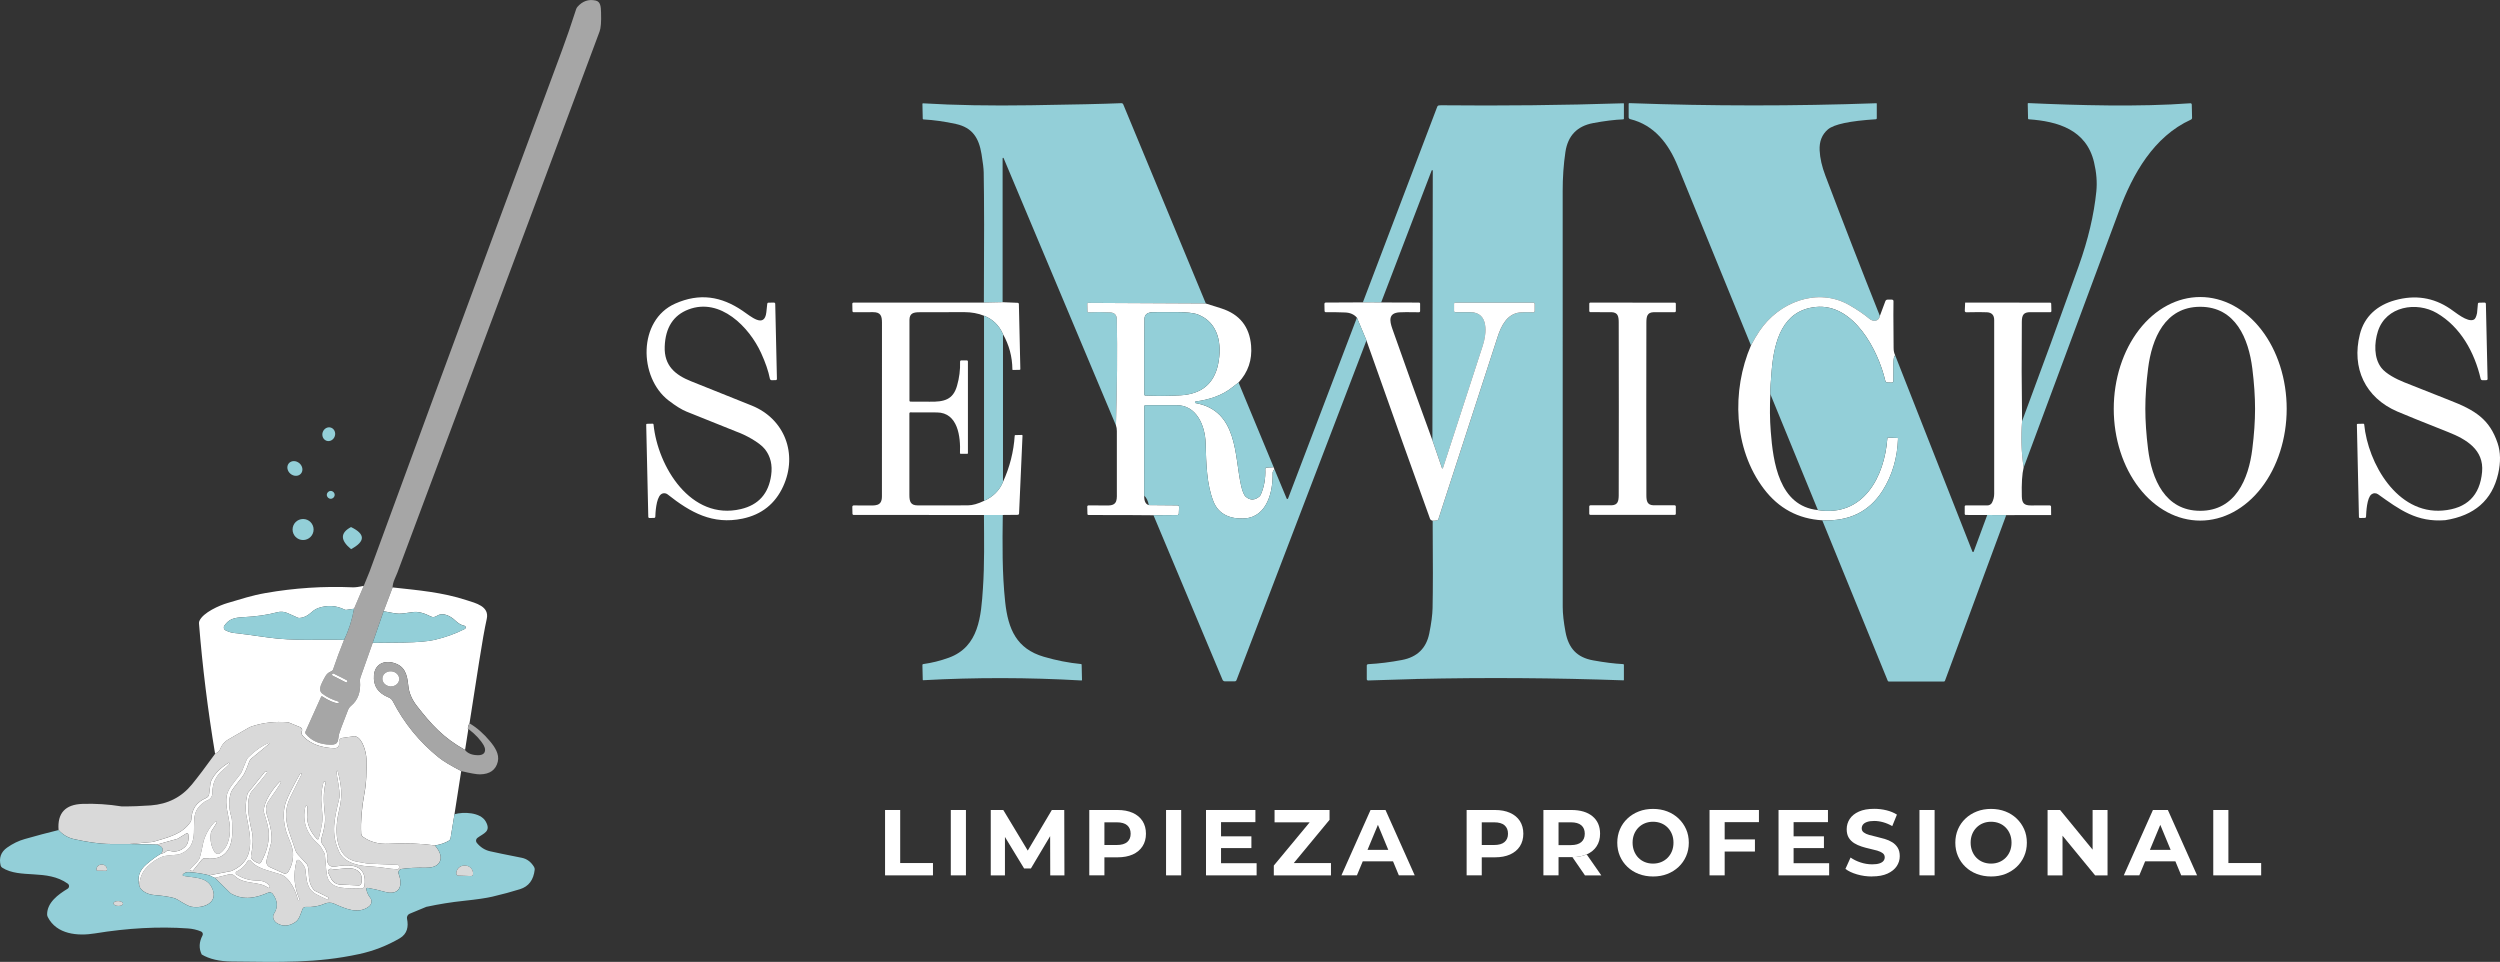
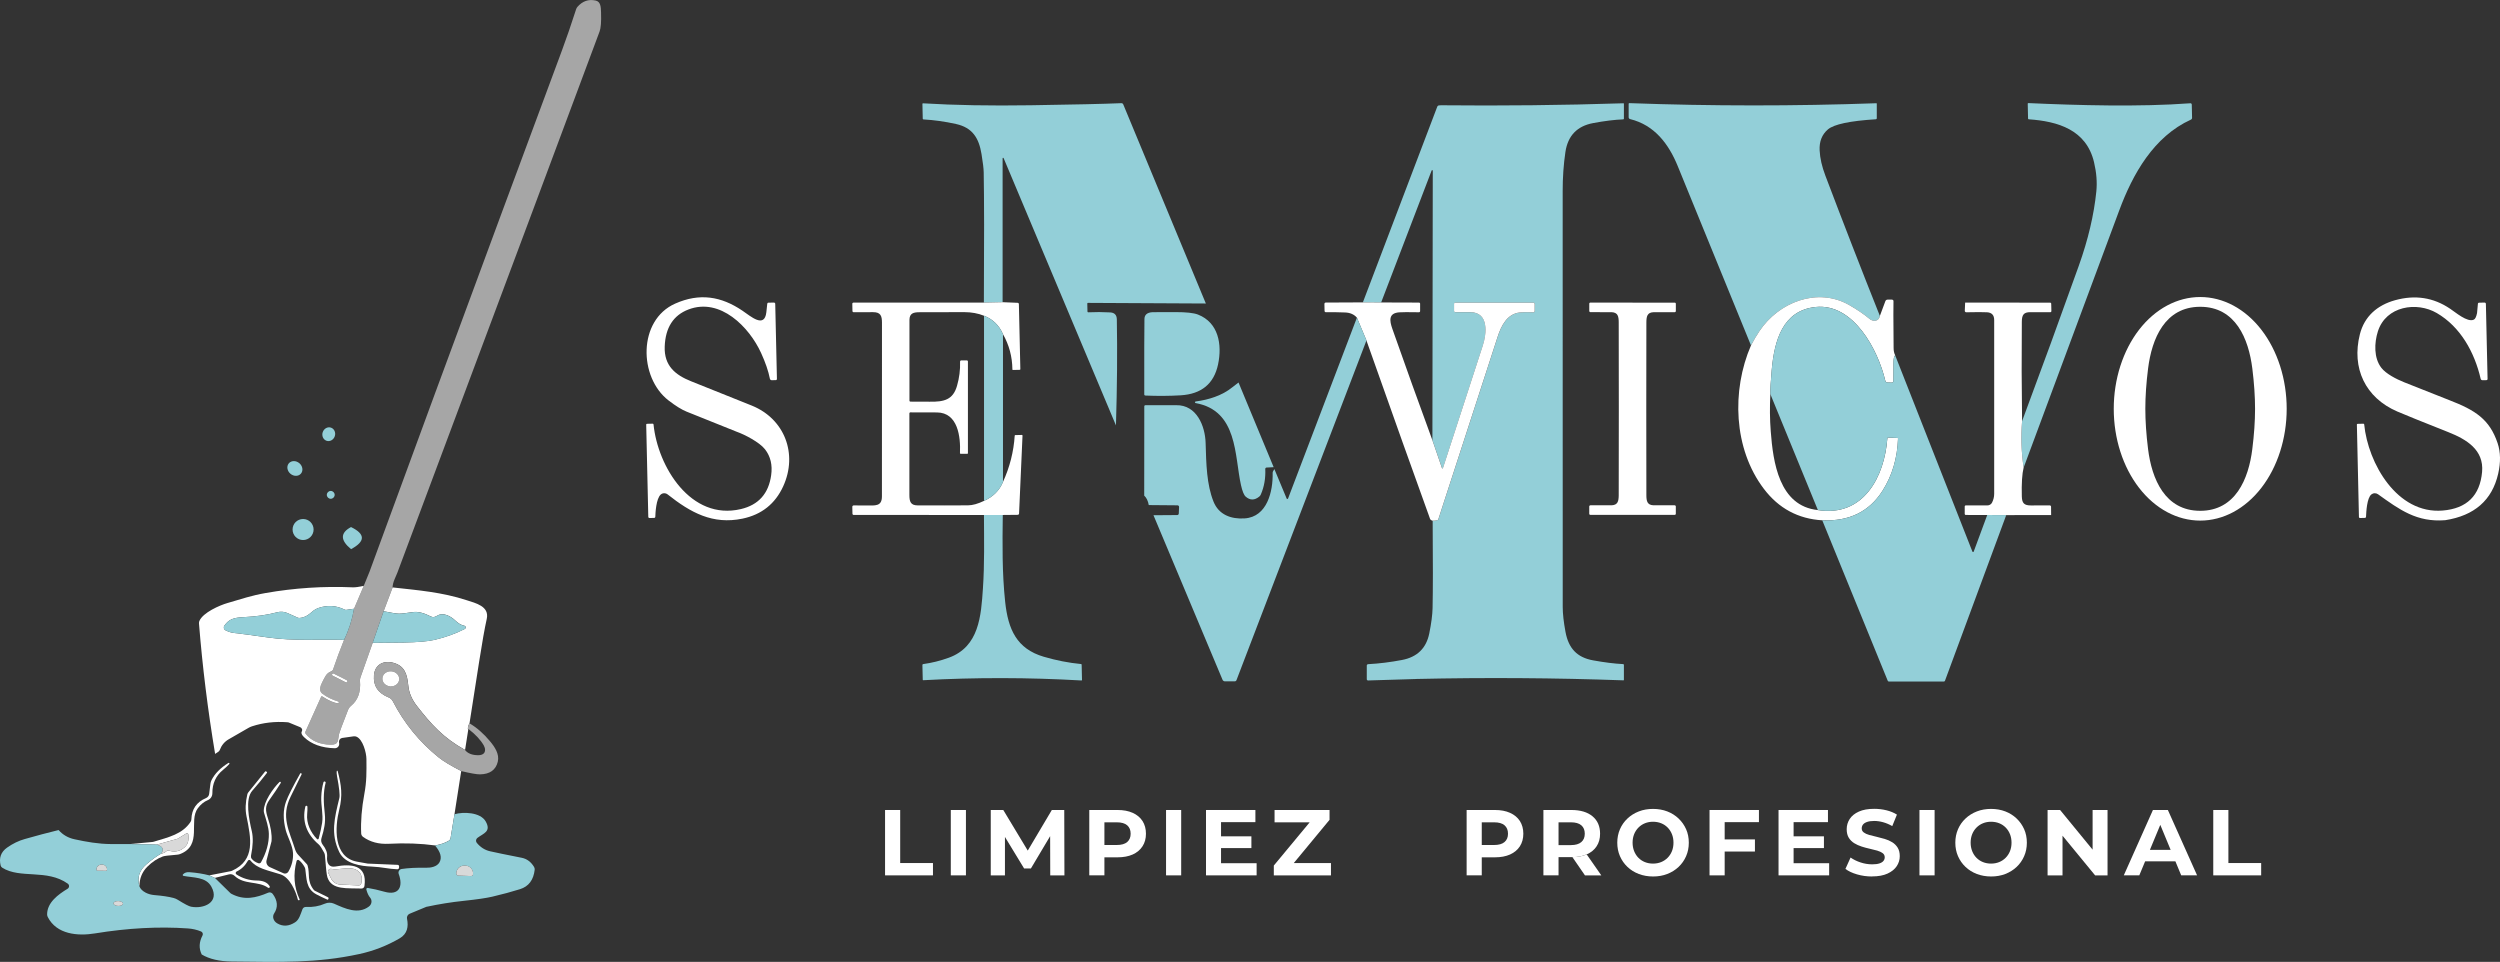
<svg xmlns="http://www.w3.org/2000/svg" id="Capa_2" data-name="Capa 2" viewBox="0 0 1006.15 387.12">
  <rect x="0" y="0" width="1006.15" height="387.12" fill="#333333" stroke="none" />
  <defs>
    <style>      .cls-1 {        fill: #fff;      }      .cls-2 {        fill: #a6a6a6;      }      .cls-3 {        fill: #d9d9d9;      }      .cls-4 {        fill: #93cfd8;      }    </style>
  </defs>
  <g id="Logo">
    <g>
      <g>
        <path class="cls-4" d="M485.3,122.15l-47.44-.25s-.07,0-.1,.02c-.03,.01-.06,.03-.09,.06-.03,.03-.05,.06-.06,.09-.01,.03-.02,.07-.02,.1l.07,3.19s.01,.09,.03,.13c.02,.04,.04,.08,.08,.11,.03,.03,.07,.05,.11,.07,.04,.01,.08,.02,.13,.02,2.87-.14,5.8-.13,8.77,.04,1.77,.09,2.67,1.03,2.7,2.81,.23,12.85,.12,27.08-.35,42.67l-45.22-107.58s-.05-.08-.09-.1c-.04-.02-.09-.03-.14-.02-.05,0-.09,.03-.12,.07-.03,.04-.05,.08-.05,.13v57.92s-7.54,.16-7.54,.16c.15-24.31,.12-41.81-.07-52.5-.03-1.47-.32-3.9-.88-7.3-1.06-6.47-3.67-10.64-10.27-12.09-4.49-.99-8.85-1.6-13.1-1.84-.07,0-.14-.04-.2-.09-.05-.05-.08-.12-.08-.19l-.13-5.94s0-.07,.02-.1c.01-.03,.03-.06,.06-.09,.02-.02,.06-.04,.09-.06,.03-.01,.07-.02,.1-.01,12.7,.77,27.15,1.03,43.36,.78,17.13-.26,29.27-.54,36.44-.84,.16,0,.32,.04,.45,.12,.13,.09,.24,.21,.3,.36l33.25,80.15Z" />
        <path class="cls-4" d="M570.03,273.27l-19.41,.59c-.07,0-.15,0-.21-.03-.07-.03-.13-.06-.18-.11-.05-.05-.09-.11-.12-.17-.03-.07-.04-.14-.04-.21v-5.47c0-.15,.06-.29,.16-.39,.1-.11,.24-.17,.39-.18,4.39-.23,8.92-.79,13.6-1.68,6.13-1.16,9.79-4.72,11-10.68,.83-4.11,1.27-7.49,1.33-10.16,.16-6.98,.17-18.72,.04-35.21,.61,.04,1.29-.05,2.04-.28,.06-.02,.11-.05,.15-.09,.04-.04,.07-.09,.09-.15,9.67-29.74,17.63-54.26,23.9-73.55,1.41-4.35,3.82-9.19,8.88-9.74,1.38-.15,3.21-.17,5.5-.06,.07,0,.14,0,.2-.03,.06-.02,.12-.06,.17-.11,.05-.05,.09-.1,.12-.17,.03-.06,.04-.13,.04-.2v-2.88c0-.13-.05-.26-.15-.35-.09-.09-.22-.15-.35-.15h-31.5c-.12,0-.23,.05-.32,.13-.08,.08-.13,.2-.13,.32v2.9c0,.12,.05,.24,.14,.33,.09,.09,.21,.14,.33,.14,2.25-.03,4.31-.03,6.18,0,7.4,.15,6.45,8.62,4.93,13.35-1.84,5.75-7.19,22.21-16.06,49.4-.01,.04-.04,.08-.07,.11-.04,.03-.08,.04-.12,.04-.05,0-.09-.01-.12-.04-.04-.03-.06-.06-.08-.1l-3.87-11.27,.15-108.42c0-.05-.02-.11-.06-.15-.04-.04-.08-.07-.14-.08-.05-.01-.11,0-.15,.02-.05,.03-.08,.07-.1,.12l-20.33,53.12-7.36-.03,29.94-78.76c.06-.15,.15-.27,.28-.37,.12-.09,.27-.15,.42-.15l.79-.06c24.47,.25,48.94-.01,73.41-.8,.03,0,.06,0,.08,.01,.03,.01,.05,.02,.07,.04,.02,.02,.04,.04,.05,.07,.01,.03,.02,.05,.02,.08v6c0,.07-.03,.14-.08,.19-.05,.05-.12,.08-.19,.08-3.49,.14-7.54,.64-12.16,1.51-6.41,1.21-10.11,5.07-11.1,11.57-.75,5-1.12,10.31-1.11,15.92,.02,9.19,.03,64.93,.02,167.22,0,2.71,.37,6.07,1.12,10.09,1.23,6.58,4.62,10.24,11.06,11.41,4.56,.83,8.61,1.34,12.16,1.52,.07,0,.15,.03,.2,.09,.05,.05,.08,.13,.08,.2v6.06s0,.05-.02,.07c0,.02-.02,.05-.04,.06-.02,.02-.04,.03-.06,.04-.02,0-.05,.01-.08,.01-27.74-.99-55.51-1.18-83.31-.55Z" />
        <path class="cls-4" d="M756.57,127.15c-.44,2.27-2.65,2.44-4.14,1.21-2.37-1.97-5.13-3.84-8.28-5.63-12.81-7.25-28.34-1.04-36.06,10.55-1.21,1.81-2.34,3.72-3.39,5.74-9.81-24.07-19.64-48.12-29.47-72.15-3.66-8.96-9.38-16.55-19.18-18.94-.16-.04-.31-.13-.42-.27-.1-.13-.16-.3-.16-.46v-5.43s0-.07,.02-.1c.01-.03,.03-.06,.06-.08,.03-.03,.05-.04,.09-.06,.03-.01,.07-.02,.1-.02,33.25,1.21,66.38,1.22,99.39,.04,.03,0,.05,0,.08,.01,.02,0,.05,.02,.07,.04,.02,.02,.03,.04,.04,.06,.01,.02,.01,.05,.01,.07v5.9c0,.09-.03,.18-.1,.25-.06,.07-.15,.11-.24,.12-10.47,.66-16.91,2.02-19.33,4.09-2.4,2.05-3.51,4.87-3.33,8.45,.15,3.12,.92,6.49,2.29,10.1,7.13,18.83,14.44,37.66,21.95,56.5Z" />
        <path class="cls-4" d="M814.43,188.21c-.93-6.2-1.14-12.44-.62-18.72,7.76-20.81,15.37-41.66,22.83-62.55,3.74-10.47,6.09-20.43,7.05-29.89,.37-3.65,.07-7.56-.92-11.74-3.1-13.12-14.57-16.48-26.3-17.3-.07,0-.13-.04-.18-.09-.05-.05-.08-.12-.08-.18l-.13-5.98s0-.08,.02-.11c.01-.04,.04-.07,.06-.09,.03-.03,.06-.05,.1-.06,.04-.01,.07-.02,.11-.01,19.92,.9,44.58,1.6,65.16,.07,.07,0,.14,0,.21,.02,.07,.02,.13,.06,.19,.11,.05,.05,.09,.11,.12,.18,.03,.07,.05,.14,.05,.21l.12,5.34c0,.15-.04,.3-.12,.42-.07,.13-.19,.23-.32,.29-15,6.83-23.44,21.89-28.9,36.63-12.68,34.2-25.5,68.69-38.45,103.46Z" />
        <path class="cls-1" d="M312.22,152.98l-1.63,.04c-.17,0-.34-.06-.48-.17-.14-.11-.23-.26-.26-.43-.59-3.03-1.77-6.48-3.54-10.36-4.77-10.44-16.42-22.4-29.23-17.51-6.09,2.33-9.28,7.31-9.56,14.93-.28,7.72,4.24,11.43,10.65,13.98,12.15,4.84,20.3,8.11,24.46,9.8,13.2,5.37,18.51,19.47,12.59,32.44-3.23,7.07-8.7,11.42-16.39,13.03-12.01,2.5-20.92-2.45-30.11-9.73-.4-.32-.9-.49-1.4-.49s-.98,.17-1.36,.49c-1.95,1.65-2.18,7.67-2.22,8.98,0,.12-.06,.24-.14,.32-.09,.09-.2,.13-.33,.14l-1.88,.04c-.06,0-.12-.01-.18-.03-.06-.02-.11-.06-.15-.1-.05-.04-.08-.09-.11-.15-.02-.06-.04-.12-.04-.18l-.84-37.15c0-.08,.03-.16,.09-.22,.06-.06,.14-.09,.22-.09l2.29-.05c.09,0,.17,.03,.24,.09,.07,.06,.11,.14,.11,.22,1.68,16.91,14.96,38.84,35.17,34.06,7.08-1.67,11.14-6.21,12.17-13.62,.58-4.09-.24-7.56-2.47-10.43-2.19-2.82-8.14-5.93-11.43-7.08-.05-.02-6.78-2.72-20.18-8.1-1.95-.79-4.37-2.29-7.24-4.5-12.02-9.28-12.35-32.29,2.69-38.96,9.84-4.37,18.51-2.94,27.05,2.84,3.34,2.26,8.89,7.26,9.64,.65,.19-1.72,.32-2.87,.37-3.45,.01-.11,.06-.21,.14-.29,.08-.07,.19-.12,.3-.12l2.24-.05c.07,0,.14,.01,.2,.04,.06,.02,.12,.06,.17,.11,.05,.05,.09,.1,.12,.17,.03,.06,.04,.13,.04,.2l.68,30.22c0,.06-.01,.12-.03,.18-.02,.06-.06,.11-.1,.15-.04,.05-.09,.08-.15,.11-.06,.02-.12,.04-.18,.04Z" />
        <path class="cls-1" d="M756.57,127.15l2.22-5.96c.07-.18,.19-.33,.34-.44,.16-.11,.34-.16,.53-.16h1.77c.09,0,.17,.02,.25,.05s.15,.08,.21,.14c.06,.06,.1,.13,.13,.21,.03,.08,.04,.16,.03,.25-.07,1.03-.05,7.29,.05,18.79,0,1.14,.21,2.12,.62,2.95-.44,.45-.66,1.39-.67,2.8-.02,4.85-.03,7.39-.03,7.6,0,.08-.02,.16-.05,.24-.03,.08-.08,.15-.14,.2-.06,.06-.13,.1-.21,.13-.08,.03-.16,.04-.24,.04l-1.73-.05c-.21,0-.41-.08-.57-.21-.16-.13-.27-.31-.32-.51-2.85-12.24-12.77-31.25-28.02-29.67-13.38,1.39-16.64,13.73-17.68,25.22-.41,4.56-.59,7.83-.56,9.81-.27,5.19-.22,10.22,.16,15.09,.94,12.2,3.28,30,18.98,31.62,18.38,2.87,26.83-13.49,27.95-28.88,0-.09,.05-.17,.11-.23,.07-.06,.15-.09,.24-.09l3.74,.17c.06,0,.11,.03,.15,.07,.04,.04,.06,.09,.05,.14-.27,7.91-2.35,14.93-6.25,21.06-5.34,8.39-13.42,12.34-24.23,11.87-9.69-.57-17.53-4.78-23.51-12.65-12.28-16.16-13.03-39.61-5.19-57.74,1.05-2.02,2.18-3.93,3.39-5.74,7.72-11.59,23.25-17.8,36.06-10.55,3.15,1.79,5.91,3.66,8.28,5.63,1.49,1.23,3.7,1.06,4.14-1.21Z" />
        <path class="cls-1" d="M885.5,119.54c4.57,0,9.1,1.16,13.32,3.42,4.22,2.26,8.06,5.57,11.29,9.75,3.23,4.18,5.79,9.14,7.54,14.6,1.75,5.46,2.65,11.31,2.65,17.22,0,11.93-3.67,23.38-10.19,31.81-6.53,8.44-15.38,13.18-24.61,13.18s-18.08-4.74-24.61-13.18c-6.53-8.44-10.19-19.88-10.19-31.81,0-5.91,.9-11.76,2.65-17.22,1.75-5.46,4.31-10.42,7.54-14.6,3.23-4.18,7.07-7.49,11.29-9.75,4.22-2.26,8.75-3.42,13.32-3.42Zm-22.09,44.98c0,4.93,.37,10.34,1.1,16.23,1.5,11.98,6.75,24.82,20.98,24.83,14.22,0,19.48-12.84,20.97-24.83,.74-5.89,1.11-11.29,1.11-16.22s-.37-10.34-1.1-16.23c-1.5-11.99-6.75-24.83-20.97-24.83s-19.48,12.84-20.98,24.82c-.74,5.89-1.11,11.3-1.11,16.23Z" />
        <path class="cls-1" d="M986.08,124.26c2.1,1.36,6.9,5.6,9.52,4.39,.56-.25,1-1.13,1.31-2.63,.03-.16,.15-1.43,.35-3.82,.01-.1,.05-.19,.12-.26,.08-.07,.17-.11,.27-.11l2.28-.06c.07,0,.14,.01,.2,.04,.07,.03,.13,.06,.18,.11,.05,.05,.09,.11,.12,.17,.02,.06,.04,.13,.04,.2l.68,30.22c0,.06-.01,.13-.03,.18-.02,.06-.06,.11-.1,.16-.04,.05-.09,.08-.15,.11-.06,.03-.12,.04-.18,.04l-1.57,.03c-.17,0-.34-.05-.48-.15-.13-.11-.23-.26-.27-.43-2.47-10.68-8.13-20.92-17.66-26.46-8.08-4.71-20.45-2.85-23.71,7.39-1.46,4.6-1.68,10.7,1.41,14.67,1.87,2.4,5.93,4.5,9.22,5.82,8.1,3.25,14.16,5.65,18.18,7.2,10.35,4,16.15,7.66,19.38,17.29,1.21,3.59,1.28,7.7,.22,12.33-2.44,10.62-9.55,16.84-21.32,18.67-11.44,.9-18.31-4.2-27.02-10.43-.39-.28-.86-.43-1.34-.42-.48,0-.94,.17-1.32,.46-1.85,1.43-2.08,7.05-2.18,9.02-.01,.12-.06,.23-.14,.31-.09,.08-.2,.13-.32,.13l-1.96,.05c-.11,0-.22-.04-.3-.12-.08-.08-.13-.18-.13-.29l-.83-37.22c0-.07,.02-.14,.07-.19,.05-.05,.12-.08,.19-.08l2.39-.05c.07,0,.14,.02,.19,.07,.06,.05,.09,.11,.1,.18,1.53,15.66,13.21,36.23,31.61,34.69,9.69-.81,14.97-5.99,15.84-15.52,.81-8.93-6.33-13.15-13.51-16-10.69-4.24-17.56-7.02-20.63-8.34-12.87-5.56-18.47-17.47-15.05-31.06,1.83-7.27,7.05-11.74,14.14-13.72,8.11-2.25,15.5-1.11,22.19,3.43Z" />
        <path class="cls-1" d="M403.51,121.62l6.06,.25c.13,0,.25,.06,.34,.15,.09,.09,.14,.22,.15,.35l.59,26.19s0,.07-.02,.11-.03,.07-.06,.09c-.02,.03-.05,.05-.09,.06-.03,.01-.07,.02-.1,.02l-2.69,.06s-.06,0-.09-.01-.06-.03-.08-.05c-.02-.02-.04-.05-.05-.08-.01-.03-.02-.06-.02-.09-.05-5.11-1.32-9.84-3.79-14.19-1.54-3.54-4.08-6.01-7.63-7.41-2.39-.96-5.04-1.44-7.93-1.45-4.63-.01-10.64,0-18.03,.04-2.44,0-4.04,.42-4.05,3.13,0,8.27,0,19.09,0,32.46,0,.1,.04,.2,.11,.28,.07,.07,.17,.11,.28,.11,4.75,.01,7.31,.02,7.7,.03,5.84,.11,9.44-.77,11.05-6.38,.93-3.22,1.34-6.47,1.23-9.75,0-.06,0-.13,.03-.19,.02-.06,.06-.12,.1-.16,.04-.05,.1-.08,.16-.11,.06-.03,.12-.04,.18-.04h2.26c.11,0,.22,.05,.3,.13,.08,.08,.13,.19,.13,.31v36.9s0,.07-.02,.1c-.01,.03-.03,.06-.06,.08-.03,.02-.05,.04-.09,.06-.03,.01-.07,.02-.1,.02h-2.63s-.08,0-.12-.02c-.04-.02-.07-.04-.1-.07-.03-.03-.05-.06-.06-.1-.01-.04-.02-.07-.02-.11,.3-6.55-.82-16.28-9.26-16.35-4.62-.04-8.18-.05-10.68-.03-.05,0-.11,.01-.16,.03-.05,.02-.1,.05-.14,.09-.04,.04-.07,.09-.09,.14-.02,.05-.03,.11-.03,.16,0,16.23,0,27.18,0,32.85,0,2.61,.5,4.16,3.29,4.17,7.9,.03,14.67,.03,20.31-.02,1.84-.01,3.98-.61,6.42-1.79,3.66-1.65,6.2-4.17,7.63-7.58,2.75-6.01,4.33-12.23,4.74-18.68,0-.06,.03-.11,.07-.15,.04-.04,.1-.07,.16-.07l2.63-.06s.07,0,.11,.02c.03,.01,.07,.04,.09,.06,.03,.03,.05,.06,.06,.1,.01,.04,.02,.07,.02,.11l-1.39,31.33c0,.14-.07,.28-.17,.38-.1,.1-.24,.15-.38,.15l-6.02,.06h-7.58s-52.4-.01-52.4-.01c-.13,0-.25-.05-.35-.14-.09-.09-.15-.21-.15-.34l-.06-2.8c0-.07,.01-.15,.04-.22,.03-.07,.07-.13,.12-.18,.05-.05,.11-.09,.18-.12,.07-.03,.14-.04,.22-.04,1.83,0,3.54,.01,5.11,.02,3.47,.01,6.25,.47,6.25-3.64,0-42.47,0-65.76,.02-69.87,.01-2.84-.57-4.3-3.61-4.29-2.28,0-4.88,.01-7.81,.02-.12,0-.24-.05-.32-.13s-.14-.2-.14-.32l-.06-2.94c0-.06,0-.12,.03-.18,.02-.06,.06-.11,.1-.15,.04-.04,.09-.08,.15-.1,.06-.02,.12-.04,.18-.04h52.46s7.55-.17,7.55-.17Z" />
        <path class="cls-1" d="M555.84,121.73l15.26,.05c.12,0,.23,.05,.31,.13,.08,.08,.13,.19,.13,.31v2.99c0,.12-.05,.24-.14,.33s-.2,.13-.33,.13c-4.25-.07-6.9-.06-7.97,.03-4.27,.35-3.93,3.24-2.73,6.65,5.17,14.69,10.53,29.62,16.09,44.77l3.87,11.27s.04,.08,.08,.1c.04,.03,.08,.04,.12,.04,.05,0,.09-.02,.12-.04,.04-.03,.06-.07,.07-.11,8.87-27.19,14.22-43.65,16.06-49.4,1.52-4.73,2.47-13.2-4.93-13.35-1.87-.03-3.93-.03-6.18,0-.12,0-.24-.05-.33-.14-.09-.09-.14-.21-.14-.33v-2.9c0-.12,.05-.23,.13-.32,.08-.09,.2-.13,.32-.13h31.5c.13,0,.26,.05,.35,.15,.09,.09,.15,.22,.15,.35v2.88c0,.07-.01,.14-.04,.2-.03,.06-.07,.12-.12,.17-.05,.05-.11,.08-.17,.11-.06,.02-.13,.03-.2,.03-2.29-.11-4.12-.09-5.5,.06-5.06,.55-7.47,5.39-8.88,9.74-6.27,19.29-14.23,43.81-23.9,73.55-.02,.06-.05,.11-.09,.15-.04,.04-.09,.07-.15,.09-.75,.23-1.43,.32-2.04,.28-.55-.15-.89-.39-1.02-.74-6.31-17.44-14.84-41.38-25.61-71.81l-3.84-9.18c-1.13-1.31-2.71-2-4.74-2.08-2.99-.12-5.57-.15-7.74-.1-.14,0-.27-.05-.37-.14-.1-.09-.16-.22-.16-.36l-.06-2.84c0-.07,.01-.14,.04-.21s.07-.12,.11-.18c.05-.05,.11-.09,.17-.12,.07-.03,.13-.04,.21-.04l14.91-.07,7.36,.03Z" />
-         <path class="cls-1" d="M485.3,122.15c2.18,.67,4.27,1.33,6.27,1.98,7.33,2.36,11.32,7.36,11.95,14.99,.48,5.73-1.21,10.67-5.06,14.83-.87,.63-1.71,1.27-2.52,1.94-4.01,3.3-9.56,5.03-14.74,5.7-.08,.01-.15,.05-.2,.11-.05,.06-.08,.13-.08,.21,0,.08,.02,.15,.07,.21,.05,.06,.11,.1,.19,.11,17.03,3.05,15.63,21.19,18.26,32.98,.55,2.49,1.19,4.05,1.91,4.68,1.75,1.53,3.57,1.52,5.46-.03,.27-.22,.48-.51,.62-.83,1.37-3.14,1.96-6.57,1.79-10.28,0-.07,0-.14,.03-.21,.02-.07,.06-.13,.11-.18,.05-.05,.11-.1,.17-.13,.07-.03,.14-.05,.21-.05l2.86-.15c.03,.25,.13,.5,.29,.77-.47,.65-.71,1.15-.7,1.48,.19,7.47-2.2,17.76-11.25,18.36-5.52,.37-10.46-1.49-12.56-6.78-2.75-6.92-2.92-14.99-3.17-23.61-.19-6.72-3.56-15.33-11.85-15.17-1.47,.03-5.6,.04-12.39,.01-.12,0-.23,.05-.31,.13-.08,.08-.13,.19-.13,.31l-.03,35.95c-.07,2.17,.54,3.44,1.83,3.8l11.55,.1c.09,0,.17,.02,.26,.05,.08,.04,.15,.08,.22,.15,.06,.06,.11,.14,.14,.22,.03,.08,.04,.17,.04,.26l-.12,2.64c0,.16-.07,.31-.19,.43-.12,.11-.27,.17-.43,.17l-9.56,.07-9.32-.07-16.87-.03c-.1,0-.21-.05-.28-.12-.07-.07-.12-.17-.12-.28l-.07-2.99c0-.06,0-.12,.03-.18,.02-.06,.06-.11,.1-.15,.04-.04,.09-.08,.15-.1,.06-.02,.12-.04,.18-.04,5.19,.02,7.93,.02,8.22,.01,3.66-.15,3.22-2.75,3.23-5.83,.02-4.09,.02-12.11,0-24.06,0-.91-.12-1.68-.36-2.32,.47-15.59,.58-29.82,.35-42.67-.03-1.78-.93-2.72-2.7-2.81-2.97-.17-5.9-.18-8.77-.04-.04,0-.09,0-.13-.02s-.08-.04-.11-.07c-.03-.03-.06-.07-.08-.11-.02-.04-.03-.08-.03-.13l-.07-3.19s0-.07,.02-.1c.01-.03,.03-.06,.06-.09,.03-.02,.06-.04,.09-.06,.03-.01,.07-.02,.11-.02l47.44,.25Zm-24.41,37.03c4.99,.21,9.74,.18,14.27-.09,8.4-.5,13.42-4.65,15.07-12.45,1.69-8.01,.19-16.81-8.08-20.05-1.71-.67-4.74-1-9.08-.99-5.94,.01-9,.02-9.19,.03-2.17,.11-3.26,1.03-3.28,2.76-.07,5.1-.1,15.24-.07,30.41,0,.1,.04,.19,.11,.26,.07,.07,.16,.11,.26,.11Z" />
        <path class="cls-1" d="M657.04,121.8c5.77,0,11.43,0,16.98,0,.12,0,.23,.05,.31,.13,.08,.08,.13,.19,.13,.31v2.94c0,.12-.05,.24-.14,.33-.09,.09-.21,.14-.33,.14-4.7-.03-7.54-.03-8.53,0-2.52,.11-2.83,1.7-2.86,4-.03,1.89-.04,13.5-.04,34.85s.01,32.97,.04,34.85c.02,2.31,.33,3.9,2.85,4.01,.99,.04,3.83,.04,8.53,0,.12,0,.24,.05,.33,.14,.09,.09,.14,.21,.14,.33v2.94c0,.12-.05,.23-.13,.31-.08,.08-.19,.13-.31,.13h-33.96c-.12,0-.23-.05-.31-.13-.08-.08-.13-.19-.13-.31v-2.94c0-.12,.05-.24,.14-.33,.09-.09,.21-.14,.33-.14,4.7,.03,7.54,.03,8.53,0,2.52-.11,2.83-1.7,2.86-4.01,.03-1.88,.04-13.5,.04-34.85s-.01-32.96-.04-34.85c-.02-2.3-.33-3.89-2.85-4.01-.99-.04-3.83-.04-8.53-.01-.12,0-.24-.05-.33-.14-.09-.09-.14-.21-.14-.33v-2.94c0-.06,.01-.12,.03-.17,.02-.05,.05-.1,.09-.14,.04-.04,.09-.07,.14-.1,.05-.02,.11-.03,.17-.03,5.55,0,11.21,0,16.98,0Z" />
        <path class="cls-1" d="M813.81,169.49c-.52,6.28-.31,12.52,.62,18.72-.62,2.47-.86,6.33-.73,11.56,.07,2.76,.95,3.64,3.64,3.65,3.13,0,5.65,0,7.58-.03,.07,0,.15,.01,.21,.04,.07,.03,.13,.07,.18,.12,.05,.05,.09,.11,.12,.18,.03,.07,.04,.14,.04,.21l.03,3.35-18.07,.02-7.65-.04-8.62-.02c-.12,0-.23-.05-.31-.13-.08-.08-.13-.19-.13-.3v-2.99c0-.11,.04-.22,.13-.3,.08-.08,.19-.12,.3-.12h8.71c.39,0,.78-.11,1.11-.32,.33-.21,.6-.5,.77-.85,.56-1.13,.84-2.29,.84-3.46,0-9.33,0-32.66,0-70,0-1.95-.96-2.98-2.87-3.1-1.51-.09-4.3-.09-8.36,0-.08,0-.16-.01-.23-.04-.07-.03-.14-.08-.2-.13-.06-.06-.1-.13-.13-.2-.03-.08-.04-.16-.04-.24l.14-3.29,34.21,.03c.11,0,.22,.04,.3,.12,.08,.08,.13,.18,.13,.3l.07,2.96c0,.06-.01,.12-.03,.18-.02,.06-.06,.11-.1,.15-.04,.04-.1,.08-.15,.1-.06,.02-.12,.04-.18,.04-1.46-.02-4.13-.03-8.02-.02-2.66,0-3.39,1.08-3.42,3.81-.12,13.35-.09,26.7,.1,40.05Z" />
        <path class="cls-4" d="M762.72,142.98l31.09,79.01c.02,.05,.06,.1,.11,.13,.05,.03,.11,.05,.16,.05s.11-.02,.16-.05c.05-.03,.08-.08,.1-.14l5.44-14.71,7.65,.04-24.66,66.68c-.03,.09-.09,.17-.17,.22-.08,.06-.17,.09-.27,.09h-22.11c-.11,0-.21-.03-.3-.09-.09-.06-.15-.14-.19-.24l-26.34-64.56c10.81,.47,18.89-3.48,24.23-11.87,3.9-6.13,5.98-13.15,6.25-21.06,0-.05-.02-.1-.05-.14-.04-.04-.09-.06-.15-.07l-3.74-.17c-.09,0-.17,.03-.24,.09-.07,.06-.1,.14-.11,.23-1.12,15.39-9.57,31.75-27.95,28.88l-19.14-46.71c-.03-1.98,.15-5.25,.56-9.81,1.04-11.49,4.3-23.83,17.68-25.22,15.25-1.58,25.17,17.43,28.02,29.67,.05,.2,.16,.38,.32,.51,.16,.13,.36,.2,.57,.21l1.73,.05c.08,0,.16-.01,.24-.04,.08-.03,.15-.07,.21-.13s.11-.13,.14-.2c.03-.08,.05-.16,.05-.24,0-.21,.01-2.75,.03-7.6,0-1.41,.23-2.35,.67-2.8Z" />
        <path class="cls-4" d="M460.89,159.18c-.1,0-.19-.04-.26-.11-.07-.07-.11-.17-.11-.26-.03-15.17,0-25.31,.07-30.41,.02-1.73,1.11-2.65,3.28-2.76,.19,0,3.25-.02,9.19-.03,4.34,0,7.37,.32,9.08,.99,8.27,3.24,9.77,12.04,8.08,20.05-1.65,7.8-6.67,11.95-15.07,12.45-4.53,.27-9.28,.3-14.27,.09Z" />
        <path class="cls-4" d="M403.66,134.48v59.53c-1.43,3.41-3.97,5.93-7.63,7.58V127.07c3.55,1.4,6.09,3.87,7.63,7.41Z" />
        <path class="cls-4" d="M549.95,137.01l-52.31,136.71c-.06,.15-.16,.27-.28,.36-.13,.09-.28,.14-.44,.14h-3.91c-.21,0-.42-.06-.6-.18-.18-.12-.32-.28-.4-.48l-27.78-66.2,9.56-.07c.16,0,.32-.06,.43-.18,.12-.11,.18-.26,.19-.42l.12-2.64c0-.09-.01-.18-.04-.26-.03-.08-.08-.16-.14-.22-.06-.06-.13-.11-.21-.15-.08-.04-.17-.05-.26-.05l-11.55-.1c-.29-1.67-.9-2.94-1.83-3.8l.03-35.95c0-.12,.05-.23,.13-.31,.08-.08,.19-.13,.31-.13,6.79,.03,10.92,.02,12.39-.01,8.29-.16,11.66,8.45,11.85,15.17,.25,8.62,.42,16.69,3.17,23.61,2.1,5.29,7.04,7.15,12.56,6.78,9.05-.6,11.44-10.89,11.25-18.36,0-.33,.23-.83,.7-1.48l4.93,11.84c.02,.06,.06,.11,.12,.14,.05,.04,.11,.05,.18,.05,.06,0,.12-.02,.17-.06,.05-.04,.09-.09,.11-.15l27.71-72.79,3.84,9.18Z" />
        <path class="cls-4" d="M498.46,153.95l14.14,34.07-2.86,.15c-.07,0-.14,.02-.21,.05s-.12,.08-.17,.13c-.05,.05-.09,.12-.11,.18-.02,.07-.03,.14-.03,.21,.17,3.71-.42,7.14-1.79,10.28-.14,.32-.35,.61-.62,.83-1.89,1.55-3.71,1.56-5.46,.03-.72-.63-1.36-2.19-1.91-4.68-2.63-11.79-1.23-29.93-18.26-32.98-.08-.01-.14-.05-.19-.11-.05-.06-.07-.13-.07-.21,0-.08,.03-.15,.08-.21,.05-.06,.12-.1,.2-.11,5.18-.67,10.73-2.4,14.74-5.7,.81-.67,1.65-1.31,2.52-1.94Z" />
        <path class="cls-4" d="M403.58,207.26c-.15,11.64-.29,23.26,.96,34.97,1.18,11.04,4.61,18.86,15.52,22.08,5.03,1.48,10.04,2.46,15.03,2.94,.06,0,.12,.03,.16,.08,.04,.05,.07,.11,.07,.17l.14,6.12s0,.07-.02,.1c-.01,.03-.03,.06-.05,.08-.02,.02-.05,.04-.08,.05-.03,.01-.06,.02-.1,.01-21.41-1.23-42.63-1.26-63.66-.1-.02,0-.05,0-.07-.01s-.04-.02-.06-.04c-.02-.02-.03-.04-.04-.06,0-.02-.01-.04-.01-.07l-.14-5.97c0-.08,.03-.16,.08-.22,.05-.06,.13-.1,.21-.12,3.45-.47,6.88-1.32,10.28-2.55,12.29-4.41,13.05-16.91,13.79-27.94,.66-9.78,.45-19.67,.41-29.52h7.58Z" />
      </g>
      <g>
        <path class="cls-2" d="M158,236.44l-3.62,9.58-4.39,12.69-4.95,14.01c-.15,.43-.21,.89-.17,1.34,.38,4.41-.83,7.76-3.63,10.06-.52,.43-.92,.98-1.17,1.6-2.29,5.82-3.53,9.16-3.7,10.01-.44,2.2,.01,4.08-3.34,4-4.41-.11-7.73-1.56-9.98-4.35-.1-.13-.17-.28-.19-.44-.02-.16,0-.33,.07-.48l6.31-14.03s.05-.07,.08-.1c.03-.03,.07-.05,.11-.06,.04-.01,.09-.02,.13,0,.04,0,.08,.02,.12,.04,2.67,1.73,4.81,2.65,6.42,2.76,.03,0,.05,0,.08-.01,.02-.01,.04-.03,.05-.06l.12-.26s.02-.08,.02-.12c0-.04-.01-.08-.03-.12-.02-.04-.04-.07-.08-.1-.03-.03-.07-.05-.11-.06-2.41-.72-4.51-1.74-6.32-3.07-.25-.18-.47-.41-.64-.67-.59-.89-.45-2.18,.42-3.88,1.26-2.46,1.71-3.63,3.32-4.35,.61-.27,.97-.54,1.06-.8,1.36-4.02,2.85-8.03,4.47-12.04,1.93-3.94,3.26-8.12,4.01-12.53l3.91-9.18,2.34-5.74c17.49-47.74,35.06-95.45,52.72-143.13,8.12-21.9,16.35-44.09,24.69-66.56,1.85-4.99,3.77-10.56,5.74-16.69,.11-.34,.28-.65,.51-.92,2.05-2.35,4.5-3.2,7.35-2.56,2,.45,2.1,2.5,2.17,4.8,.13,3.7-.07,6.25-.59,7.65-7.72,20.83-34.85,93.43-81.39,217.82-.09,.25-.46,1.11-1.09,2.57-.53,1.22-.81,2.35-.84,3.39Zm-18.21,37.93c.05-.1,.06-.23,.03-.34-.04-.11-.12-.2-.22-.26l-5.3-2.69c-.1-.05-.23-.06-.34-.03-.11,.04-.2,.11-.26,.22l-.04,.07c-.05,.1-.06,.23-.03,.33,.04,.11,.12,.2,.22,.26l5.3,2.69c.1,.05,.22,.06,.34,.03,.11-.04,.2-.12,.26-.22l.04-.07Z" />
        <path class="cls-4" d="M134.74,175.56c.49-1.46-.21-3.01-1.55-3.46-1.34-.45-2.82,.38-3.31,1.84-.49,1.46,.21,3.01,1.55,3.46,1.34,.45,2.82-.38,3.31-1.84Z" />
        <path class="cls-4" d="M120.48,186.42c-1.35-1.14-3.24-1.12-4.24,.05-.99,1.17-.71,3.05,.64,4.19,1.35,1.14,3.25,1.12,4.24-.05,.99-1.17,.71-3.05-.64-4.19Z" />
        <path class="cls-4" d="M133.11,200.74c.87,0,1.58-.71,1.58-1.58s-.71-1.58-1.58-1.58-1.58,.71-1.58,1.58,.71,1.58,1.58,1.58Z" />
        <path class="cls-4" d="M121.98,217.34c2.34,0,4.23-1.89,4.23-4.23s-1.89-4.23-4.23-4.23-4.23,1.89-4.23,4.23,1.89,4.23,4.23,4.23Z" />
        <path class="cls-4" d="M141.29,221.01c-4.38-3.6-4.39-6.56-.02-8.89,5.82,2.81,5.83,5.77,.02,8.89Z" />
        <path class="cls-1" d="M146.39,235.81l-3.91,9.18-3.14,.47c-.21,.03-.42,0-.6-.1-3.43-1.71-6.98-1.92-10.65-.65-3,1.04-3.6,3.67-7.56,4-.25,.02-.5-.03-.72-.13l-4.11-1.84c-1.29-.58-2.75-.7-4.11-.33-3.98,1.07-8.53,1.73-13.66,1.98-3.6,.18-5.74,.67-7.63,3.42-.1,.15-.18,.32-.21,.5-.03,.18-.02,.37,.02,.55,.05,.18,.13,.35,.25,.49,.12,.14,.26,.26,.43,.34,1.2,.59,2.34,.95,3.42,1.06,2.59,.27,7.24,.88,13.95,1.85,9.9,1.41,20.12,.66,30.31,.92-1.62,4.01-3.11,8.02-4.47,12.04-.09,.26-.45,.53-1.06,.8-1.61,.72-2.06,1.89-3.32,4.35-.87,1.7-1.01,2.99-.42,3.88,.17,.26,.39,.49,.64,.67,1.81,1.33,3.91,2.35,6.32,3.07,.04,.01,.08,.03,.11,.06,.03,.03,.06,.06,.08,.1,.02,.04,.03,.08,.03,.12,0,.04,0,.08-.02,.12l-.12,.26s-.03,.04-.05,.06c-.02,.01-.05,.02-.08,.01-1.61-.11-3.75-1.03-6.42-2.76-.04-.02-.08-.04-.12-.04-.04,0-.09,0-.13,0-.04,.01-.08,.03-.11,.06-.03,.03-.06,.06-.08,.1l-6.31,14.03c-.07,.15-.09,.32-.07,.48,.02,.16,.09,.32,.19,.44,2.25,2.79,5.57,4.24,9.98,4.35,3.35,.08,2.9-1.8,3.34-4,.17-.85,1.41-4.19,3.7-10.01,.25-.62,.65-1.17,1.17-1.6,2.8-2.3,4.01-5.65,3.63-10.06-.04-.45,.02-.91,.17-1.34l4.95-14.01c4.25,0,8.41-.04,12.48-.11,5.69-.1,9.83-.46,12.41-1.07,4.46-1.05,8.51-2.52,12.16-4.39,.13-.07,.23-.17,.3-.3,.07-.13,.09-.27,.07-.42s-.09-.27-.18-.38c-.1-.1-.23-.17-.37-.2-1.19-.21-2.42-.92-3.68-2.13-1.73-1.67-4.74-3.29-6.95-2.05-.67,.38-1.18,.6-1.52,.67-.42,.08-.84,.02-1.22-.17-2.91-1.5-5.33-2.1-7.26-1.81-3,.46-4.92,.67-5.75,.64-1.05-.04-3.08-.37-6.09-.98l3.62-9.58c10.25,1.14,19.84,1.89,29.81,5.15,3.55,1.16,9.19,2.41,8.07,7.49-.86,3.89-1.88,9.62-3.06,17.2-1.35,8.69-2.64,16.96-3.88,24.82-.62,1.06-.8,1.98-.54,2.76l-1.25,7.98c-8.77-4.87-13.64-10.31-19.44-17.77-1.98-2.56-3.11-5.22-3.39-7.98-.48-4.82-1.47-8.08-6.06-9.33-3.92-1.06-7.41,.69-7.77,5.01-.35,4.23,1.63,7.21,5.94,8.94,.71,.28,1.3,.82,1.65,1.51,4.57,8.88,10.75,16.44,18.53,22.69,1.81,1.45,4.81,3.26,8.99,5.41l-2.71,17.37-1.58,9.62c-.04,.22-.12,.42-.24,.61-.12,.18-.28,.34-.47,.45-1.47,.89-3.32,1.53-5.54,1.9-5.79-.79-11.99-1.01-18.6-.66-4.04,.21-7.49-.71-10.36-2.77-.22-.16-.4-.37-.54-.61-.13-.24-.21-.51-.22-.78-.23-4.83,.2-10.15,1.28-15.96,.94-4.99,.87-8.73,.83-14.01-.02-2.54-1.45-7.96-4.06-8.99-.34-.13-.7-.18-1.06-.13l-4.64,.66c-.4,.06-.75,.27-.99,.59-.24,.32-.34,.72-.29,1.11l.07,.46c.04,.25,.01,.5-.06,.74-.07,.24-.2,.46-.36,.65-.17,.19-.37,.34-.61,.44-.23,.1-.48,.15-.73,.15-5.29-.13-9.42-1.62-12.39-4.47-.94-.9-1.24-1.65-.9-2.26,.08-.15,.13-.32,.15-.49,.01-.17,0-.35-.07-.51-.06-.16-.15-.31-.27-.44-.12-.12-.26-.22-.42-.29l-4.47-1.84c-.22-.09-.45-.15-.69-.16-5.01-.39-9.77,.16-14.26,1.63-.52,.17-1.03,.4-1.5,.68-2.67,1.55-5.29,3.07-7.88,4.54-1.67,.95-2.87,2.39-3.59,4.3-.12,.3-.32,.55-.59,.73l-1.29,.86c-2.95-17.71-5.11-35.21-6.49-52.5-.03-.34,.03-.67,.15-.98,1.45-3.45,8.29-6.36,11.24-7.22,5.54-1.61,9.76-3.06,15.38-4.04,11.67-2.05,23.39-2.81,35.14-2.3,.99,.04,2.46-.16,4.42-.6Z" />
        <path class="cls-4" d="M142.48,244.99c-.75,4.41-2.08,8.59-4.01,12.53-10.19-.26-20.41,.49-30.31-.92-6.71-.97-11.36-1.58-13.95-1.85-1.08-.11-2.22-.47-3.42-1.06-.17-.08-.31-.2-.43-.34-.12-.14-.2-.31-.25-.49-.05-.18-.05-.36-.02-.55s.1-.35,.21-.5c1.89-2.75,4.03-3.24,7.63-3.42,5.13-.25,9.68-.91,13.66-1.98,1.37-.37,2.82-.25,4.11,.33l4.11,1.84c.22,.11,.47,.15,.72,.13,3.96-.33,4.56-2.96,7.56-4,3.67-1.27,7.22-1.06,10.65,.65,.18,.09,.39,.13,.6,.1l3.14-.47Z" />
        <path class="cls-4" d="M154.38,246.02c3.01,.61,5.04,.94,6.09,.98,.83,.03,2.75-.18,5.75-.64,1.93-.29,4.35,.31,7.26,1.81,.38,.19,.8,.25,1.22,.17,.34-.07,.85-.29,1.52-.67,2.21-1.24,5.22,.38,6.95,2.05,1.26,1.21,2.49,1.92,3.68,2.13,.14,.03,.27,.1,.37,.2,.1,.1,.16,.24,.18,.38s0,.29-.07,.41c-.07,.13-.17,.23-.29,.3-3.65,1.87-7.7,3.34-12.16,4.39-2.58,.61-6.72,.97-12.41,1.07-4.07,.07-8.23,.11-12.48,.11l4.39-12.69Z" />
        <path class="cls-2" d="M187.15,301.84c1.09,1.4,2.86,2.1,5.32,2.1,.97,0,1.71-.23,2.2-.7,.34-.33,.54-.82,.55-1.39,.01-.57-.16-1.2-.48-1.77-1.28-2.25-3.29-4.43-6.04-6.56-.02-.02-.04-.03-.07-.04-.02,0-.05,0-.08,0-.03,0-.05,.01-.07,.03-.02,.01-.04,.04-.05,.06-.05,.09-.06,.18-.03,.29-.26-.78-.08-1.7,.54-2.76,2.93,1.72,5.68,4.12,8.25,7.2,1.95,2.33,3.89,5.2,3.15,8.28-.81,3.3-3.18,4.99-7.12,5.07-1.28,.03-3.82-.42-7.62-1.33-4.18-2.15-7.18-3.96-8.99-5.41-7.78-6.25-13.96-13.81-18.53-22.69-.35-.69-.93-1.23-1.65-1.51-4.31-1.73-6.29-4.71-5.94-8.94,.36-4.32,3.85-6.07,7.77-5.01,4.59,1.25,5.58,4.51,6.06,9.33,.28,2.76,1.41,5.42,3.39,7.98,5.8,7.46,10.67,12.9,19.44,17.77Zm-33.25-28.9c-.03,.4,.02,.8,.16,1.18,.14,.38,.36,.74,.65,1.04,.29,.31,.65,.56,1.04,.74,.4,.18,.83,.3,1.28,.33,.9,.07,1.78-.18,2.46-.69,.68-.52,1.1-1.26,1.16-2.06,.03-.4-.02-.8-.16-1.18-.14-.38-.36-.74-.65-1.04-.29-.31-.64-.56-1.04-.75-.4-.19-.83-.3-1.27-.33-.9-.07-1.78,.18-2.46,.7-.68,.52-1.1,1.26-1.16,2.06Z" />
        <path class="cls-1" d="M157.52,270.18c-1.87-.15-3.49,1.08-3.62,2.76-.14,1.67,1.27,3.15,3.14,3.3s3.49-1.08,3.62-2.76c.14-1.67-1.27-3.15-3.14-3.3Z" />
        <path class="cls-1" d="M139.6,273.77l-5.3-2.69c-.22-.11-.48-.02-.59,.19l-.04,.07c-.11,.22-.02,.48,.19,.59l5.3,2.69c.22,.11,.48,.02,.59-.19l.04-.07c.11-.22,.02-.48-.19-.59Z" />
-         <path class="cls-3" d="M175.06,340.27c2.25,2.63,2.85,4.89,1.79,6.77-1,1.78-3.49,2.22-5.39,2.18-3.96-.07-7.24,.1-9.85,.5-.22,.03-.43,.12-.61,.24-.18,.12-.34,.29-.45,.48-.11,.19-.18,.4-.2,.62-.02,.22,.01,.44,.09,.65,1.88,5.09,.14,8.85-5.77,7.16-2.33-.67-4.56-1.17-6.69-1.52-.08-.01-.17,0-.25,.02-.08,.03-.15,.08-.2,.14-.06,.06-.1,.14-.11,.22s-.02,.17,0,.25c.39,1.45,.9,2.55,1.55,3.3,.21,.25,.37,.54,.46,.86,.09,.32,.11,.65,.06,.99-.05,.33-.17,.66-.35,.95-.18,.29-.41,.55-.69,.76-4.35,3.26-9.49,.86-14.05-1.17-.58-.26-1.2-.39-1.83-.38-.63,0-1.26,.14-1.84,.39-2.31,1.02-4.84,1.46-7.61,1.32-.3-.02-.6,.06-.85,.23-.25,.16-.44,.4-.55,.68-.82,2.12-1.32,4.21-2.95,5.26-2.54,1.65-4.96,1.79-7.27,.4-.35-.21-.66-.48-.91-.79-.25-.31-.44-.66-.55-1.02-.11-.36-.15-.73-.11-1.09,.04-.36,.16-.69,.35-.99,1.67-2.55,1.49-5.2-.54-7.93-.21-.27-.5-.47-.83-.56-.33-.09-.68-.06-.99,.07-4.92,2.11-9.62,3.2-14.78,.46-.21-.11-.39-.24-.55-.41l-6.12-6,5.68-1.41c.39-.1,.8-.1,1.19,0,.39,.1,.74,.3,1.03,.58,3.96,3.76,9.62,1.98,13.51,4.81,.08,.06,.18,.09,.29,.08,.1,0,.2-.05,.27-.12,.08-.07,.13-.16,.14-.26,.02-.1,0-.2-.05-.29-1.03-1.73-2.92-2.32-5.27-2.34-2.94-.03-5.64-.84-8.11-2.43-.1-.07-.18-.16-.24-.27-.05-.11-.08-.23-.07-.35,0-.12,.05-.24,.12-.34,.07-.1,.16-.18,.27-.24,1.91-.9,3.42-2.35,4.54-4.36,.05-.08,.12-.16,.2-.21,.08-.05,.18-.08,.28-.09,.1,0,.2,0,.29,.05s.17,.1,.23,.17c2.56,3.23,6.62,3.84,12.08,5.58,3.77,1.2,6.2,6.79,7.04,10.27,0,.04,.03,.07,.06,.09,.03,.02,.06,.04,.1,.04h.29s.09,0,.12-.02c.04-.02,.07-.05,.1-.08,.02-.04,.04-.08,.04-.12s0-.09-.02-.13c-2.25-4.87-2.65-10.02-1.21-15.45,.03-.09,.08-.18,.14-.25,.07-.07,.15-.12,.24-.15,.09-.03,.19-.04,.28-.03,.1,.01,.19,.05,.26,.11,.85,.63,1.62,1.56,2.3,2.79,.15,.27,.24,.57,.29,.87,.54,3.51,.14,7.83,4.43,10.1,1.32,.7,2.8,1.41,4.44,2.14,.03,.01,.06,.02,.1,.02,.03,0,.07,0,.1-.01,.03-.01,.06-.03,.08-.05,.02-.02,.04-.05,.05-.08l.12-.27c.05-.1,.05-.22,.01-.33-.04-.11-.12-.2-.22-.25l-5.31-2.62c-.13-.07-.25-.16-.34-.27-2.91-3.62-1.54-6.48-2.53-9.85-.07-.22-.18-.42-.33-.59l-3.45-3.73c-.57-.61-.99-1.34-1.24-2.14-2.33-7.51-5.88-13.14-1.77-21.38,1.57-3.15,3.02-6.1,4.35-8.83,.02-.04,.04-.09,.04-.14s0-.1-.02-.14c-.01-.05-.04-.09-.07-.13s-.07-.07-.11-.09h-.02c-.06-.03-.14-.04-.21-.02-.07,.02-.13,.07-.16,.13-2.99,5.31-4.89,9.09-5.7,11.33-1.2,3.32-1.23,7.18-.08,11.58,.63,2.42,2.75,6.19,2.9,9.12,.13,2.62-.5,5.12-1.89,7.5-.19,.33-.5,.57-.86,.68-.36,.11-.75,.09-1.1-.06l-5.49-2.47c-.51-.23-.92-.63-1.16-1.13-.24-.5-.3-1.07-.16-1.61l1.98-7.54c.02-.09,.03-.19,.04-.29,.19-2.54-.3-5.57-1.46-9.09-1-3.04-1.2-4.88,.56-7.35,1.91-2.66,3.43-4.93,4.58-6.82,.05-.07,.08-.16,.07-.24-.01-.09-.06-.17-.12-.22-.07-.05-.16-.08-.24-.07-.09,.01-.17,.05-.22,.12-2.6,2.61-6.29,7.83-6.3,11.55,0,.32,.05,.63,.14,.94,.84,2.86,1.85,5.72,1.9,8.36,.07,3.71-.98,7.52-3.15,11.43-.1,.18-.26,.31-.45,.39-.19,.07-.4,.08-.59,.01-1.2-.41-2.11-1.02-2.72-1.82-.13-.17-.23-.37-.27-.58-.05-.21-.05-.43,0-.64,.81-4.01,.92-7.28,.33-9.81-1.13-4.81-2.77-12.98,.16-16.31,2.09-2.37,4.06-4.77,5.93-7.21,.04-.06,.06-.13,.05-.19-.01-.07-.04-.13-.1-.18l-.25-.2s-.07-.05-.12-.06c-.04-.01-.09-.02-.13-.01-.04,0-.09,.02-.12,.04-.04,.02-.07,.05-.1,.08l-6.75,8.38c-.18,.23-.31,.5-.38,.78-.77,3.21-.88,6.16-.33,8.85,1.79,8.82,3.7,17.57-5.81,21.9-.15,.07-.31,.13-.48,.16l-8.7,1.7c-2.41-.63-5.07-1.06-8-1.28-1.09-.09-1.95,.2-2.58,.87-.05,.05-.08,.11-.09,.17-.01,.07-.01,.13,0,.2,.02,.06,.05,.12,.1,.16,.05,.05,.11,.08,.17,.09,3.97,.81,9.02,.3,11.24,4.35,3.48,6.36-3.16,9.04-8.19,8.05-.86-.17-2.63-1.09-5.32-2.77-.53-.33-1.1-.58-1.7-.74-2.03-.53-4.59-.91-7.7-1.16-1.31-.11-2.48-.43-3.52-.97-1.3-.68-2.15-1.53-2.54-2.56,.03-3.16,1.09-5.78,3.18-7.87,1.95-1.96,4.06-3.35,6.31-4.17,.52-.19,2.44-.43,5.76-.7,.38-.03,.75-.11,1.11-.25,9.2-3.53,3.32-13.35,7.16-18.44,1.18-1.57,2.51-2.65,3.99-3.25,.55-.22,1.02-.61,1.36-1.11,.33-.5,.51-1.08,.5-1.68-.03-3.9,1.39-7.03,4.28-9.39,1.07-.87,1.9-1.65,2.49-2.32,.03-.02,.05-.05,.07-.09s.03-.07,.03-.11c0-.04,0-.08-.01-.11-.01-.04-.03-.07-.06-.1-.03-.03-.06-.05-.09-.07-.03-.02-.07-.03-.11-.03-.04,0-.08,0-.11,.01s-.07,.03-.1,.06c-3.19,2-5.43,4.29-6.72,6.86-.24,.46-.39,.96-.45,1.48l-.51,4.08c-.05,.37-.19,.72-.41,1.01-.22,.3-.52,.53-.86,.67-3.79,1.6-5.76,4.45-5.89,8.54-.01,.39-.13,.76-.35,1.08-3.3,4.92-8.73,6.1-14.82,7.95-.16,.05-.32,.08-.49,.1l-9.09,.84c-2.43,.03-4.96,.03-7.59,0-5.12-.03-9.81-.87-14.7-1.93-2.57-.55-4.71-1.79-6.4-3.71-.53-6.77,2.69-10.27,9.64-10.5,5.17-.17,10.41,.16,15.7,1.01,3.95,.03,7.88-.11,11.79-.4,6.85-.52,12.35-3.32,16.51-8.4,2.42-2.96,5.53-7.07,9.33-12.33l1.29-.86c.27-.17,.47-.43,.59-.73,.72-1.91,1.92-3.35,3.59-4.3,2.59-1.47,5.21-2.99,7.88-4.54,.47-.28,.98-.51,1.5-.68,4.49-1.47,9.25-2.02,14.26-1.63,.24,.01,.47,.07,.69,.16l4.47,1.84c.16,.07,.3,.16,.42,.29,.12,.12,.21,.27,.27,.44,.06,.16,.08,.33,.07,.51-.01,.17-.06,.34-.15,.49-.34,.61-.04,1.36,.9,2.26,2.97,2.85,7.1,4.34,12.39,4.47,.25,0,.5-.04,.73-.15,.23-.1,.44-.25,.61-.44,.17-.19,.29-.41,.36-.65s.09-.49,.06-.74l-.07-.46c-.06-.39,.05-.79,.29-1.11,.24-.32,.6-.53,.99-.59l4.64-.66c.36-.05,.73,0,1.06,.13,2.61,1.03,4.04,6.45,4.06,8.99,.04,5.28,.11,9.02-.83,14.01-1.08,5.81-1.51,11.13-1.28,15.96,.02,.27,.09,.54,.22,.78,.13,.24,.32,.45,.54,.61,2.87,2.06,6.32,2.98,10.36,2.77,6.61-.35,12.81-.13,18.6,.66Zm-66.95-41.21c-2.76,1.14-5.48,3.05-8.15,5.72-.34,.34-.6,.74-.78,1.18l-1.94,4.73c-.11,.27-.26,.53-.43,.77-2.47,3.27-5.07,5.95-5.57,8.8-.66,3.73,.69,7.92,1.09,10.81,.61,4.31,.04,9.34-3.57,12.21-.18,.15-.4,.25-.62,.31-.23,.06-.46,.07-.69,.03-.23-.04-.45-.13-.64-.26-.19-.13-.36-.3-.48-.5-1.39-2.26-1.87-4.83-1.44-7.71,.03-.23,.11-.45,.23-.64l2.07-3.32c.05-.08,.07-.18,.05-.28-.02-.1-.07-.18-.15-.24-.08-.06-.17-.09-.27-.09-.1,0-.19,.04-.26,.11-2.36,2.32-4.34,5.84-4.93,9.22-.28,1.6-.69,3.36-1.23,5.29-.25,.88-1.53,2.39-3.84,4.53-.04,.04-.07,.08-.09,.14-.02,.05-.02,.11-.01,.16,0,.05,.03,.1,.06,.15s.08,.08,.12,.1l.55,.25c.08,.04,.17,.04,.26,.02,.09-.02,.17-.07,.22-.14l3.51-4.36c.19-.24,.45-.42,.74-.54,.29-.11,.6-.14,.9-.1,7.45,1.16,10.62-3.79,10.65-10.35,0-3.4-.09-5.41-.28-6.02-1.2-3.8-1.26-7.22-.18-10.25,.25-.71,1.76-2.77,4.52-6.18,.76-.93,1.68-2.95,2.76-6.05,.18-.51,.5-.96,.92-1.31l7.1-5.86s.06-.07,.07-.12c0-.05,0-.09-.03-.13-.02-.04-.06-.07-.11-.08-.04-.01-.09,0-.13,.01Zm27.42,11.28c-.09,.43-.05,1.12,.12,2.05,.89,4.73,1.2,7.65,.93,8.78-1.98,8.15-3.58,14.31-.05,21.73,2.29,4.83,8.87,5.71,13.17,5.87,3.93,.16,6.82,.98,10.19,1.08,.18,0,.36-.06,.49-.18,.13-.12,.21-.29,.22-.48l.02-.49c0-.08,0-.16-.04-.24-.03-.08-.07-.14-.12-.2-.05-.06-.12-.11-.19-.14-.07-.03-.15-.05-.23-.05l-11.94-.5s-.08,0-.12-.01c-2.8-.5-4.25-.76-4.35-.78-9.58-1.82-8.85-13.9-7.1-20.92,1.41-5.72,.89-9.81-.63-15.53-.01-.04-.04-.08-.07-.1-.04-.03-.08-.04-.12-.04-.04,0-.08,.02-.12,.05-.03,.03-.05,.07-.06,.11Zm-7.93,27.34c-2.62-2.74-4.32-6.32-3.96-10.11,.11-1.17,.14-2.13,.1-2.89,0-.1-.05-.2-.12-.28-.07-.08-.17-.12-.27-.13-.1,0-.21,.02-.29,.08-.08,.06-.14,.15-.16,.25-1.36,5.93,.42,11,5.35,15.21,.55,.47,1.28,1.58,2.21,3.33,.19,.36,.3,.74,.33,1.14,.35,4.9,.68,7.83,.99,8.78,1.72,5.3,8.12,4.28,13.68,4.53,.29,.01,.58-.08,.81-.27,.23-.19,.38-.45,.42-.75,1.23-8.67-5.47-8.96-11.72-7.84-2.69,.48-3.54-1.57-3.31-3.96,.15-1.53-.44-3.13-1.77-4.81-.29-.37-.49-.8-.58-1.26-.09-.46-.06-.93,.08-1.38,1.07-3.53,1.72-6.26,1.34-9.79-.48-4.38-.71-8.42,.33-12.53,.03-.1,0-.2-.04-.29-.05-.09-.14-.16-.24-.19h-.01c-.06-.02-.12-.02-.18-.02-.06,0-.12,.02-.18,.05-.05,.03-.1,.07-.14,.12s-.07,.11-.09,.17c-.51,1.85-.81,3.84-.88,5.95-.12,3.48,.84,7.06,.36,10.31-.27,1.77-.73,3.91-1.39,6.4-.02,.07-.05,.13-.1,.18-.05,.05-.11,.08-.18,.1-.07,.02-.14,.02-.21,0-.07-.02-.13-.06-.17-.11Z" />
-         <path class="cls-1" d="M108.11,299.06s.09-.02,.13-.01c.04,.01,.08,.04,.11,.08,.02,.04,.03,.09,.03,.13,0,.05-.03,.09-.07,.12l-7.1,5.86c-.42,.35-.74,.8-.92,1.31-1.08,3.1-2,5.12-2.76,6.05-2.76,3.41-4.27,5.47-4.52,6.18-1.08,3.03-1.02,6.45,.18,10.25,.19,.61,.29,2.62,.28,6.02-.03,6.56-3.2,11.51-10.65,10.35-.3-.05-.62-.02-.9,.09-.29,.11-.54,.3-.74,.54l-3.51,4.36c-.06,.07-.14,.12-.22,.14-.09,.02-.18,.01-.26-.02l-.55-.25s-.09-.06-.12-.1-.05-.09-.06-.15c0-.05,0-.11,.01-.16,.02-.05,.05-.1,.09-.14,2.31-2.14,3.59-3.65,3.84-4.53,.54-1.93,.95-3.69,1.23-5.29,.59-3.38,2.57-6.9,4.93-9.22,.07-.07,.17-.1,.26-.11,.1,0,.19,.03,.27,.09,.08,.06,.13,.15,.15,.24,.02,.1,0,.2-.05,.28l-2.07,3.32c-.12,.19-.2,.41-.23,.64-.43,2.88,.05,5.45,1.44,7.71,.12,.2,.28,.37,.48,.5,.19,.13,.41,.22,.64,.26,.23,.04,.47,.03,.69-.03,.23-.06,.44-.16,.62-.31,3.61-2.87,4.18-7.9,3.57-12.21-.4-2.89-1.75-7.08-1.09-10.81,.5-2.85,3.1-5.53,5.57-8.8,.17-.24,.32-.5,.43-.77l1.94-4.73c.18-.44,.44-.84,.78-1.18,2.67-2.67,5.39-4.58,8.15-5.72Z" />
        <path class="cls-1" d="M56.1,356.71c-.98-3.45-.06-6.38,2.75-8.8,2.29-1.98,4.31-3.44,6.05-4.39,.76-.06,1.49-.4,2.2-1.03,.12-.1,.26-.17,.4-.2s.3-.02,.44,.03c2.01,.65,3.85,.42,5.54-.7,2.22-1.47,2.56-3.18,2.31-5.79,0-.09-.04-.18-.09-.25-.05-.07-.12-.14-.2-.18-.08-.04-.17-.06-.26-.05-.09,0-.18,.03-.25,.08l-3.37,2.06c-.08,.05-.17,.09-.26,.12l-8.25,2.31-10.84-.22,9.09-.84c.17-.02,.33-.05,.49-.1,6.09-1.85,11.52-3.03,14.82-7.95,.21-.32,.34-.69,.35-1.08,.13-4.09,2.1-6.94,5.89-8.54,.34-.14,.64-.37,.86-.67,.22-.29,.37-.64,.41-1.01l.51-4.08c.06-.52,.21-1.02,.45-1.48,1.29-2.57,3.53-4.86,6.72-6.86,.03-.02,.06-.04,.1-.06,.04-.01,.07-.02,.11-.01,.04,0,.07,.01,.11,.03,.03,.02,.06,.04,.09,.07,.02,.03,.04,.06,.06,.1,.01,.04,.02,.07,.01,.11,0,.04-.01,.08-.03,.11-.02,.03-.04,.06-.07,.09-.59,.67-1.42,1.45-2.49,2.32-2.89,2.36-4.31,5.49-4.28,9.39,0,.6-.17,1.19-.5,1.68-.33,.5-.8,.88-1.36,1.11-1.48,.6-2.81,1.68-3.99,3.25-3.84,5.09,2.04,14.91-7.16,18.44-.36,.14-.73,.22-1.11,.25-3.32,.27-5.24,.51-5.76,.7-2.25,.82-4.36,2.21-6.31,4.17-2.09,2.09-3.15,4.71-3.18,7.87Z" />
        <path class="cls-1" d="M135.9,310.33c1.52,5.72,2.04,9.81,.63,15.53-1.75,7.02-2.48,19.1,7.1,20.92,.1,.02,1.55,.28,4.35,.78,.04,0,.08,.01,.12,.01l11.94,.5c.08,0,.16,.02,.23,.05,.07,.03,.14,.08,.19,.14,.05,.06,.1,.13,.12,.2,.03,.08,.04,.15,.04,.24l-.02,.49c0,.18-.09,.35-.22,.48-.13,.12-.31,.19-.49,.18-3.37-.1-6.26-.92-10.19-1.08-4.3-.16-10.88-1.04-13.17-5.87-3.53-7.42-1.93-13.58,.05-21.73,.27-1.13-.04-4.05-.93-8.78-.17-.93-.21-1.62-.12-2.05,0-.04,.03-.08,.06-.11,.03-.03,.07-.04,.12-.05,.04,0,.08,.01,.12,.04,.03,.03,.06,.06,.07,.1Z" />
        <path class="cls-1" d="M86.47,353.32l-2.25-1.02,8.7-1.7c.17-.03,.33-.09,.48-.16,9.51-4.33,7.6-13.08,5.81-21.9-.55-2.69-.44-5.64,.33-8.85,.07-.28,.2-.55,.38-.78l6.75-8.38s.06-.06,.1-.08c.04-.02,.08-.03,.12-.04,.04,0,.09,0,.13,.01,.04,.01,.08,.03,.12,.06l.25,.2c.05,.04,.09,.11,.1,.18,.01,.07,0,.14-.05,.19-1.87,2.44-3.84,4.84-5.93,7.21-2.93,3.33-1.29,11.5-.16,16.31,.59,2.53,.48,5.8-.33,9.81-.04,.21-.04,.43,0,.64,.05,.21,.14,.41,.27,.58,.61,.8,1.52,1.41,2.72,1.82,.19,.06,.4,.06,.59-.01s.35-.21,.45-.39c2.17-3.91,3.22-7.72,3.15-11.43-.05-2.64-1.06-5.5-1.9-8.36-.09-.31-.14-.62-.14-.94,.01-3.72,3.7-8.94,6.3-11.55,.05-.07,.13-.11,.22-.12,.09-.01,.18,.02,.24,.07,.07,.05,.11,.13,.12,.22,0,.09-.01,.17-.07,.24-1.15,1.89-2.67,4.16-4.58,6.82-1.76,2.47-1.56,4.31-.56,7.35,1.16,3.52,1.65,6.55,1.46,9.09,0,.1-.02,.2-.04,.29l-1.98,7.54c-.14,.54-.09,1.11,.16,1.61,.24,.5,.65,.9,1.16,1.13l5.49,2.47c.35,.16,.74,.18,1.1,.06,.36-.11,.67-.36,.86-.68,1.39-2.38,2.02-4.88,1.89-7.5-.15-2.93-2.27-6.7-2.9-9.12-1.15-4.4-1.12-8.26,.08-11.58,.81-2.24,2.71-6.02,5.7-11.33,.04-.06,.09-.11,.16-.13,.07-.02,.14-.01,.21,.02h.02s.08,.05,.11,.09c.03,.04,.06,.08,.07,.13,.01,.05,.02,.09,.02,.14,0,.05-.02,.1-.04,.14-1.33,2.73-2.78,5.68-4.35,8.83-4.11,8.24-.56,13.87,1.77,21.38,.25,.8,.67,1.53,1.24,2.14l3.45,3.73c.15,.17,.26,.37,.33,.59,.99,3.37-.38,6.23,2.53,9.85,.09,.11,.21,.2,.34,.27l5.31,2.62c.1,.05,.18,.14,.22,.25,.04,.11,.03,.23-.01,.33l-.12,.27s-.03,.06-.05,.08c-.02,.02-.05,.04-.08,.05-.03,.01-.06,.02-.1,.01-.03,0-.07,0-.1-.02-1.64-.73-3.12-1.44-4.44-2.14-4.29-2.27-3.89-6.59-4.43-10.1-.05-.3-.14-.6-.29-.87-.68-1.23-1.45-2.16-2.3-2.79-.08-.06-.17-.09-.26-.11-.1-.02-.19,0-.28,.03-.09,.03-.17,.08-.24,.15-.07,.07-.12,.15-.14,.25-1.44,5.43-1.04,10.58,1.21,15.45,.02,.04,.02,.08,.02,.13s-.02,.08-.04,.12c-.02,.04-.06,.06-.09,.08-.04,.02-.08,.03-.12,.02h-.29s-.07-.03-.1-.05c-.03-.02-.05-.05-.06-.09-.84-3.48-3.27-9.07-7.04-10.27-5.46-1.74-9.52-2.35-12.08-5.58-.06-.08-.14-.14-.23-.17s-.19-.06-.29-.05c-.1,0-.19,.04-.28,.09-.08,.05-.15,.12-.2,.21-1.12,2.01-2.63,3.46-4.54,4.36-.11,.05-.21,.13-.27,.23-.07,.1-.11,.22-.12,.34,0,.12,.02,.24,.07,.35,.05,.11,.14,.2,.24,.27,2.47,1.59,5.17,2.4,8.11,2.43,2.35,.02,4.24,.61,5.27,2.34,.05,.09,.07,.19,.05,.29-.02,.1-.07,.19-.14,.26-.08,.07-.17,.11-.27,.12-.1,0-.2-.02-.29-.08-3.89-2.83-9.55-1.05-13.51-4.81-.29-.28-.65-.48-1.03-.58-.39-.1-.8-.11-1.19,0l-5.68,1.41Z" />
        <path class="cls-1" d="M127.6,337.68c.05,.05,.11,.09,.17,.11,.07,.02,.14,.02,.21,0,.07-.02,.13-.05,.18-.1,.05-.05,.08-.11,.1-.18,.66-2.49,1.12-4.63,1.39-6.4,.48-3.25-.48-6.83-.36-10.31,.07-2.11,.37-4.1,.88-5.95,.02-.06,.05-.12,.09-.17,.04-.05,.09-.09,.14-.12,.06-.03,.12-.05,.18-.05,.06,0,.12,0,.18,.02h.01c.1,.03,.18,.1,.24,.19,.05,.09,.07,.19,.04,.29-1.04,4.11-.81,8.15-.33,12.53,.38,3.53-.27,6.26-1.34,9.79-.14,.45-.17,.92-.08,1.38,.09,.46,.29,.89,.58,1.26,1.33,1.68,1.92,3.28,1.77,4.81-.23,2.39,.62,4.44,3.31,3.96,6.25-1.12,12.95-.83,11.72,7.84-.04,.29-.19,.56-.42,.75-.23,.19-.52,.29-.81,.27-5.56-.25-11.96,.77-13.68-4.53-.31-.95-.64-3.88-.99-8.78-.03-.4-.14-.78-.33-1.14-.93-1.75-1.66-2.86-2.21-3.33-4.93-4.21-6.71-9.28-5.35-15.21,.02-.1,.08-.19,.16-.25,.08-.06,.19-.09,.29-.08,.1,0,.2,.05,.27,.13,.07,.07,.12,.17,.12,.28,.04,.76,0,1.72-.1,2.89-.36,3.79,1.34,7.37,3.96,10.11Zm4.52,13.6l1.14,2.32c.34,.7,.87,1.29,1.52,1.71,.65,.42,1.4,.66,2.18,.7l7.4,.33c.24,.01,.48-.06,.67-.21,.19-.15,.32-.36,.37-.6,.61-2.88-.22-4.76-2.47-5.65-2.89-1.14-7.13,.47-9.52-.18-.21-.06-.43-.05-.63,.02-.21,.07-.39,.19-.52,.36-.14,.17-.22,.37-.25,.58-.02,.21,.01,.43,.11,.62Z" />
        <path class="cls-4" d="M171.68,364.92l-6.8,2.82c-.39,.16-.7,.44-.9,.81-.2,.37-.26,.8-.17,1.21,.64,3.14,.15,6.08-2.97,7.89-5.11,2.97-10.53,5.08-16.28,6.32-17.29,3.74-31.73,3.21-51.34,3-4.96-.05-8.97-1-12.04-2.83-1.19-2.43-1.08-4.99,.32-7.66,.07-.14,.12-.3,.13-.46s-.01-.32-.07-.47c-.05-.15-.14-.29-.25-.4-.11-.12-.24-.21-.39-.27-1.65-.68-3.41-1.09-5.26-1.22-11.69-.83-24.17-.17-37.45,2-6.89,1.13-15.43,.43-18.99-6.6-.17-.33-.26-.7-.26-1.08,.03-4.77,4.44-7.98,8.24-10.29,.17-.11,.32-.25,.42-.43,.1-.18,.16-.37,.17-.58s-.04-.4-.13-.59c-.09-.18-.22-.34-.39-.46-8.42-5.98-19.13-1.83-26.38-6.42-.31-.2-.54-.52-.63-.88-.75-3.04,.11-5.44,2.58-7.19,2.24-1.59,4.61-2.75,7.12-3.46,4.66-1.33,9.2-2.54,13.62-3.62,1.69,1.92,3.83,3.16,6.4,3.71,4.89,1.06,9.58,1.9,14.7,1.93,2.63,.02,5.16,.02,7.59,0l10.84,.22c2.39,.67,2.98,1.87,1.79,3.6-1.74,.95-3.76,2.41-6.05,4.39-2.81,2.42-3.73,5.35-2.75,8.8,.39,1.03,1.24,1.88,2.54,2.56,1.04,.54,2.21,.86,3.52,.97,3.11,.25,5.67,.63,7.7,1.16,.6,.16,1.17,.41,1.7,.74,2.69,1.68,4.46,2.6,5.32,2.77,5.03,.99,11.67-1.69,8.19-8.05-2.22-4.05-7.27-3.54-11.24-4.35-.07-.01-.12-.04-.17-.09-.05-.04-.09-.1-.11-.16-.02-.06-.02-.13,0-.2,.02-.06,.05-.12,.1-.17,.63-.67,1.49-.96,2.58-.87,2.93,.22,5.59,.65,8,1.28l2.25,1.02,6.12,6c.16,.17,.34,.3,.55,.41,5.16,2.74,9.86,1.65,14.78-.46,.31-.13,.66-.16,.99-.07,.33,.09,.62,.29,.83,.56,2.03,2.73,2.21,5.38,.54,7.93-.19,.29-.31,.63-.35,.99-.04,.36,0,.73,.11,1.09s.3,.71,.55,1.02c.25,.31,.56,.58,.91,.79,2.31,1.39,4.73,1.25,7.27-.4,1.63-1.05,2.13-3.14,2.95-5.26,.11-.28,.3-.52,.55-.68,.25-.16,.55-.24,.85-.23,2.77,.14,5.3-.3,7.61-1.32,.58-.26,1.21-.39,1.84-.39,.63,0,1.26,.13,1.83,.38,4.56,2.03,9.7,4.43,14.05,1.17,.28-.21,.51-.47,.69-.76,.18-.29,.3-.62,.34-.95,.05-.33,.03-.67-.06-.99-.09-.32-.24-.61-.45-.86-.65-.75-1.16-1.85-1.55-3.3-.02-.08-.03-.17,0-.25,.02-.08,.06-.16,.11-.22,.06-.06,.13-.11,.21-.14,.08-.03,.16-.04,.25-.02,2.13,.35,4.36,.85,6.69,1.52,5.91,1.69,7.65-2.07,5.77-7.16-.08-.21-.11-.43-.09-.65,.02-.22,.09-.43,.2-.62,.11-.19,.26-.35,.45-.48s.39-.21,.61-.24c2.61-.4,5.89-.57,9.85-.5,1.9,.04,4.39-.4,5.39-2.18,1.06-1.88,.46-4.14-1.79-6.77,2.22-.37,4.07-1.01,5.54-1.9,.18-.12,.35-.27,.47-.45,.12-.18,.21-.39,.24-.61l1.58-9.62c3.49-1.04,10.45-.87,12.58,2.92,2.29,4.07-.9,4.75-3.36,6.6-.15,.11-.27,.26-.37,.42-.09,.16-.15,.34-.18,.53-.02,.18,0,.37,.05,.55,.05,.18,.14,.34,.26,.49,1.47,1.78,3.24,2.91,5.3,3.38,2.19,.51,6.45,1.38,12.78,2.63,2.07,.41,3.73,1.64,4.97,3.69,.2,.34,.29,.73,.25,1.12-.46,4.12-2.42,6.73-5.89,7.82-3.34,1.05-7.06,2.06-11.16,3.02-2.4,.56-6.2,1.12-11.41,1.67-5.04,.53-10.05,1.33-15.03,2.4Zm-132.44-14.5l3.4,.04c.06,0,.11,0,.16-.03,.05-.02,.1-.05,.14-.09,.04-.04,.07-.08,.09-.13,.02-.05,.03-.1,.04-.16v-.12c0-.51-.2-1.01-.57-1.38-.37-.37-.88-.58-1.4-.59h-.24c-.26,0-.52,.04-.77,.14-.24,.09-.47,.23-.66,.41-.19,.18-.34,.39-.44,.62-.1,.23-.16,.48-.16,.74v.12c0,.06,0,.11,.03,.16,.02,.05,.05,.1,.09,.14,.04,.04,.08,.07,.13,.09,.05,.02,.1,.04,.16,.04Zm145.18,1.97l5.13,.19c.11,0,.21-.01,.31-.05,.1-.04,.19-.09,.27-.16,.08-.07,.14-.16,.18-.25,.04-.1,.07-.2,.07-.3v-.17c.04-.84-.27-1.65-.85-2.27-.58-.61-1.38-.98-2.23-1.01h-.32c-.42-.03-.84,.04-1.24,.18-.39,.14-.76,.36-1.07,.65-.31,.28-.56,.62-.73,1-.18,.38-.27,.79-.29,1.2v.17c0,.21,.07,.41,.22,.57,.14,.15,.34,.24,.55,.25Zm-138.73,11.18c0,.13,.04,.26,.13,.38,.09,.12,.23,.23,.4,.33,.17,.1,.38,.18,.61,.23s.48,.09,.72,.1c.25,0,.5-.01,.73-.05,.23-.04,.44-.11,.62-.19,.18-.09,.32-.19,.42-.31s.15-.24,.16-.37c0-.13-.04-.26-.13-.38-.09-.12-.23-.23-.4-.33-.17-.1-.38-.17-.61-.23s-.48-.09-.72-.1c-.25,0-.5,.01-.73,.05-.23,.04-.44,.11-.62,.19-.18,.08-.32,.19-.42,.3-.1,.12-.15,.24-.16,.37Z" />
        <path class="cls-3" d="M64.9,343.52c1.19-1.73,.6-2.93-1.79-3.6l8.25-2.31c.09-.03,.18-.07,.26-.12l3.37-2.06c.08-.05,.16-.08,.25-.08,.09,0,.18,.01,.26,.05,.08,.04,.15,.1,.2,.18,.05,.07,.08,.16,.09,.25,.25,2.61-.09,4.32-2.31,5.79-1.69,1.12-3.53,1.35-5.54,.7-.14-.05-.3-.06-.44-.03-.15,.03-.29,.1-.4,.2-.71,.63-1.44,.97-2.2,1.03Z" />
        <path class="cls-3" d="M39.24,350.42c-.06,0-.11-.01-.16-.04-.05-.02-.1-.05-.13-.09-.04-.04-.07-.09-.09-.14-.02-.05-.03-.11-.03-.16v-.12c0-.26,.06-.51,.16-.74s.26-.45,.44-.62c.19-.18,.41-.32,.66-.41,.24-.09,.51-.14,.77-.14h.24c.53,0,1.04,.22,1.41,.59,.37,.37,.57,.87,.56,1.38v.12c0,.06-.01,.11-.04,.16-.02,.05-.06,.1-.1,.13-.04,.04-.09,.07-.14,.09-.05,.02-.11,.03-.16,.03l-3.4-.04Z" />
        <path class="cls-3" d="M184.42,352.39c-.21,0-.41-.1-.55-.25-.14-.15-.22-.36-.22-.57v-.17c.02-.42,.11-.83,.29-1.2,.18-.38,.43-.72,.74-1,.31-.28,.67-.5,1.07-.65,.39-.14,.82-.21,1.24-.19h.32c.85,.04,1.65,.4,2.23,1.02,.58,.62,.89,1.43,.86,2.27v.17c-.01,.11-.04,.21-.08,.3-.04,.09-.11,.18-.18,.25-.08,.07-.17,.13-.27,.16-.1,.04-.2,.05-.31,.05l-5.13-.19Z" />
        <path class="cls-3" d="M133.41,349.7c2.39,.65,6.63-.96,9.52,.18,2.25,.89,3.08,2.77,2.47,5.65-.05,.24-.18,.45-.37,.6-.19,.15-.43,.22-.67,.21l-7.4-.33c-.78-.03-1.53-.27-2.18-.7-.65-.42-1.18-1.02-1.52-1.71l-1.14-2.32c-.1-.19-.13-.41-.11-.62,.02-.21,.11-.42,.25-.58,.14-.17,.32-.29,.52-.36,.2-.07,.42-.07,.63-.02Z" />
        <path class="cls-3" d="M47.62,362.65c-1.05-.03-1.91,.38-1.93,.92-.02,.54,.82,1.01,1.87,1.04,1.05,.03,1.91-.38,1.93-.92,.02-.54-.82-1.01-1.87-1.04Z" />
      </g>
      <g>
        <path class="cls-1" d="M356.2,352.3v-26.31h6.09v21.35h13.19v4.96h-19.28Z" />
        <path class="cls-1" d="M382.66,352.3v-26.31h6.09v26.31h-6.09Z" />
        <polygon class="cls-1" points="428.39 352.3 422.68 352.3 422.64 336.52 414.9 349.52 412.16 349.52 404.45 336.84 404.45 352.3 398.74 352.3 398.74 325.99 403.78 325.99 413.63 342.33 423.32 325.99 428.32 325.99 428.39 352.3" />
        <path class="cls-1" d="M459.81,330.42c-.92-1.42-2.24-2.52-3.94-3.28-1.71-.77-3.74-1.15-6.09-1.15h-11.39v26.31h6.09v-7.26h5.3c2.35,0,4.38-.38,6.09-1.14,1.7-.77,3.02-1.86,3.94-3.29,.93-1.43,1.39-3.12,1.39-5.07s-.46-3.69-1.39-5.12Zm-6.16,8.46c-.93,.8-2.33,1.2-4.21,1.2h-4.96v-9.13h4.96c1.88,0,3.28,.4,4.21,1.2,.93,.81,1.39,1.93,1.39,3.39s-.46,2.54-1.39,3.34Z" />
        <path class="cls-1" d="M469.29,352.3v-26.31h6.09v26.31h-6.09Z" />
        <polygon class="cls-1" points="505.74 347.41 505.74 352.3 485.37 352.3 485.37 325.99 505.25 325.99 505.25 330.88 491.42 330.88 491.42 336.59 503.64 336.59 503.64 341.32 491.42 341.32 491.42 347.41 505.74 347.41" />
        <polygon class="cls-1" points="535.66 347.34 535.66 352.3 512.66 352.3 512.66 348.35 527.09 330.95 512.96 330.95 512.96 325.99 535.09 325.99 535.09 329.94 520.7 347.34 535.66 347.34" />
-         <path class="cls-1" d="M557.61,325.99h-6.02l-11.72,26.31h6.23l2.35-5.64h12.19l2.34,5.64h6.39l-11.76-26.31Zm-7.24,16.05l4.19-10.08,4.17,10.08h-8.36Z" />
        <path class="cls-1" d="M611.69,330.42c-.93-1.42-2.24-2.52-3.95-3.28-1.7-.77-3.73-1.15-6.09-1.15h-11.39v26.31h6.09v-7.26h5.3c2.36,0,4.39-.38,6.09-1.14,1.71-.77,3.02-1.86,3.95-3.29,.92-1.43,1.39-3.12,1.39-5.07s-.47-3.69-1.39-5.12Zm-6.17,8.46c-.92,.8-2.33,1.2-4.21,1.2h-4.96v-9.13h4.96c1.88,0,3.29,.4,4.21,1.2,.93,.81,1.39,1.93,1.39,3.39s-.46,2.54-1.39,3.34Z" />
        <path class="cls-1" d="M638.58,343.86c-1.63,.71-3.54,1.08-5.75,1.1l5.05,7.34h6.58l-5.88-8.44Z" />
        <path class="cls-1" d="M640.93,328.53c-2.03-1.69-4.88-2.54-8.53-2.54h-11.24v26.31h6.09v-7.33h5.3c.09,0,.19,0,.28-.01,2.21-.02,4.12-.39,5.75-1.1,.02,0,.04-.01,.06-.02,1.7-.75,3.02-1.83,3.94-3.25,.93-1.41,1.39-3.1,1.39-5.05,0-2.99-1.01-5.32-3.04-7.01Zm-4.51,10.37c-.93,.81-2.33,1.22-4.21,1.22h-4.96v-9.17h4.96c1.88,0,3.28,.4,4.21,1.2,.93,.81,1.39,1.93,1.39,3.39s-.46,2.55-1.39,3.36Z" />
        <path class="cls-1" d="M665.32,352.75c-2.08,0-4-.34-5.77-1.01-1.77-.68-3.29-1.63-4.58-2.86-1.29-1.23-2.29-2.67-3.01-4.32s-1.07-3.46-1.07-5.41,.36-3.76,1.07-5.41,1.72-3.09,3.03-4.32c1.3-1.23,2.83-2.18,4.58-2.86s3.66-1.01,5.71-1.01,3.99,.34,5.73,1.01,3.26,1.63,4.55,2.86c1.29,1.23,2.3,2.66,3.03,4.3s1.09,3.45,1.09,5.43-.36,3.76-1.09,5.43c-.73,1.67-1.74,3.11-3.03,4.32-1.29,1.22-2.81,2.16-4.55,2.84-1.74,.68-3.64,1.01-5.69,1.01Zm-.04-5.19c1.18,0,2.26-.2,3.25-.6,.99-.4,1.86-.98,2.61-1.73,.75-.75,1.33-1.64,1.75-2.67,.41-1.03,.62-2.17,.62-3.42s-.21-2.39-.62-3.42c-.41-1.03-.99-1.92-1.73-2.67-.74-.75-1.61-1.33-2.61-1.73-1-.4-2.09-.6-3.27-.6s-2.26,.2-3.25,.6c-.99,.4-1.86,.98-2.61,1.73-.75,.75-1.33,1.64-1.75,2.67-.41,1.03-.62,2.17-.62,3.42s.21,2.36,.62,3.4c.41,1.04,.99,1.94,1.73,2.69,.74,.75,1.61,1.33,2.61,1.73,1,.4,2.09,.6,3.27,.6Z" />
        <polygon class="cls-1" points="694.11 330.88 694.11 337.83 706.29 337.83 706.29 342.71 694.11 342.71 694.11 352.3 688.02 352.3 688.02 325.99 707.9 325.99 707.9 330.88 694.11 330.88" />
        <polygon class="cls-1" points="736.16 347.41 736.16 352.3 715.79 352.3 715.79 325.99 735.68 325.99 735.68 330.88 721.85 330.88 721.85 336.59 734.06 336.59 734.06 341.32 721.85 341.32 721.85 347.41 736.16 347.41" />
        <path class="cls-1" d="M753.42,352.75c-2.1,0-4.12-.28-6.05-.85-1.93-.56-3.48-1.3-4.66-2.2l2.07-4.58c1.13,.8,2.46,1.46,4,1.97s3.1,.77,4.68,.77c1.2,0,2.17-.12,2.91-.36,.74-.24,1.28-.57,1.63-1,.35-.43,.53-.91,.53-1.47,0-.7-.28-1.26-.83-1.67-.55-.41-1.28-.75-2.18-1.02-.9-.26-1.9-.51-2.99-.75s-2.18-.53-3.27-.88c-1.09-.35-2.09-.8-2.99-1.35-.9-.55-1.63-1.28-2.2-2.18-.56-.9-.85-2.05-.85-3.46,0-1.5,.41-2.88,1.22-4.12s2.04-2.23,3.68-2.97c1.64-.74,3.7-1.11,6.18-1.11,1.65,0,3.28,.19,4.89,.58s3.02,.97,4.25,1.75l-1.88,4.62c-1.23-.7-2.46-1.22-3.68-1.56-1.23-.34-2.43-.51-3.61-.51s-2.14,.14-2.89,.41-1.29,.63-1.62,1.07c-.33,.44-.49,.95-.49,1.52,0,.68,.28,1.22,.83,1.63,.55,.41,1.28,.75,2.18,1,.9,.25,1.9,.5,2.99,.75,1.09,.25,2.18,.54,3.27,.86,1.09,.33,2.09,.76,2.99,1.32,.9,.55,1.63,1.28,2.2,2.18,.56,.9,.85,2.04,.85,3.42,0,1.48-.41,2.83-1.24,4.06-.83,1.23-2.06,2.22-3.7,2.97-1.64,.75-3.71,1.13-6.22,1.13Z" />
        <path class="cls-1" d="M772.51,352.3v-26.31h6.09v26.31h-6.09Z" />
        <path class="cls-1" d="M801.37,352.75c-2.08,0-4-.34-5.77-1.01-1.77-.68-3.29-1.63-4.58-2.86-1.29-1.23-2.29-2.67-3.01-4.32s-1.07-3.46-1.07-5.41,.36-3.76,1.07-5.41,1.72-3.09,3.03-4.32c1.3-1.23,2.83-2.18,4.58-2.86s3.66-1.01,5.71-1.01,3.99,.34,5.73,1.01,3.26,1.63,4.55,2.86c1.29,1.23,2.3,2.66,3.03,4.3s1.09,3.45,1.09,5.43-.36,3.76-1.09,5.43c-.73,1.67-1.74,3.11-3.03,4.32-1.29,1.22-2.81,2.16-4.55,2.84-1.74,.68-3.64,1.01-5.69,1.01Zm-.04-5.19c1.18,0,2.26-.2,3.25-.6,.99-.4,1.86-.98,2.61-1.73,.75-.75,1.33-1.64,1.75-2.67,.41-1.03,.62-2.17,.62-3.42s-.21-2.39-.62-3.42c-.41-1.03-.99-1.92-1.73-2.67-.74-.75-1.61-1.33-2.61-1.73-1-.4-2.09-.6-3.27-.6s-2.26,.2-3.25,.6c-.99,.4-1.86,.98-2.61,1.73-.75,.75-1.33,1.64-1.75,2.67-.41,1.03-.62,2.17-.62,3.42s.21,2.36,.62,3.4c.41,1.04,.99,1.94,1.73,2.69,.74,.75,1.61,1.33,2.61,1.73,1,.4,2.09,.6,3.27,.6Z" />
        <polygon class="cls-1" points="848.2 325.99 848.2 352.3 843.2 352.3 830.08 336.33 830.08 352.3 824.07 352.3 824.07 325.99 829.11 325.99 842.19 341.95 842.19 325.99 848.2 325.99" />
        <path class="cls-1" d="M872.48,325.99h-6.01l-11.73,26.31h6.24l2.35-5.64h12.18l2.34,5.64h6.39l-11.76-26.31Zm-7.23,16.05l4.18-10.07,4.17,10.07h-8.35Z" />
        <path class="cls-1" d="M890.75,352.3v-26.31h6.09v21.35h13.19v4.96h-19.28Z" />
      </g>
    </g>
  </g>
</svg>